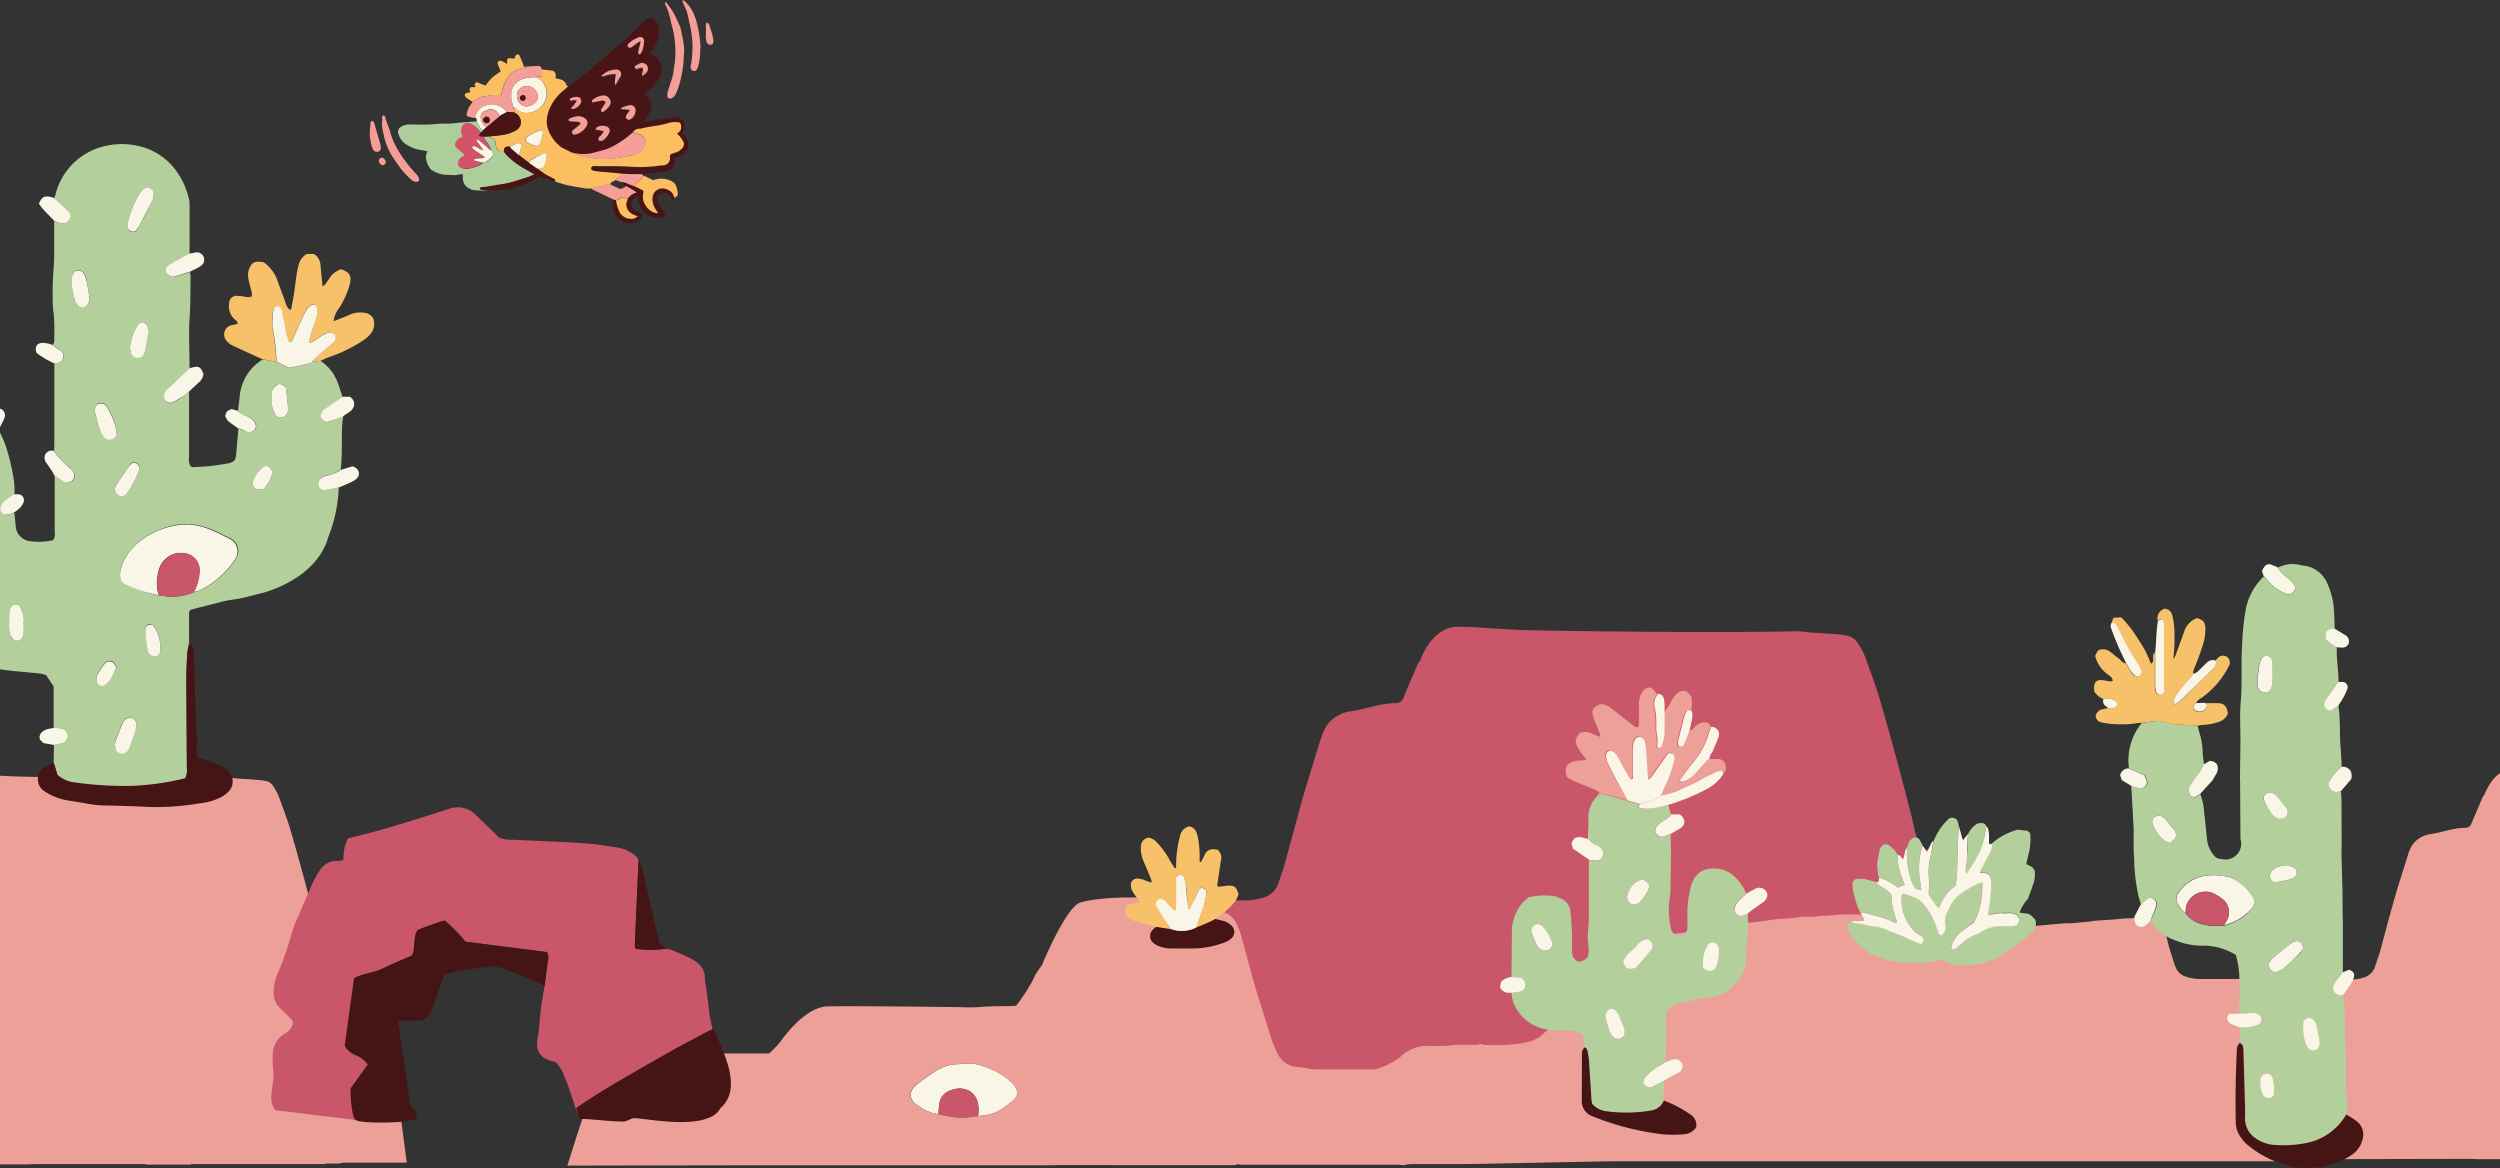
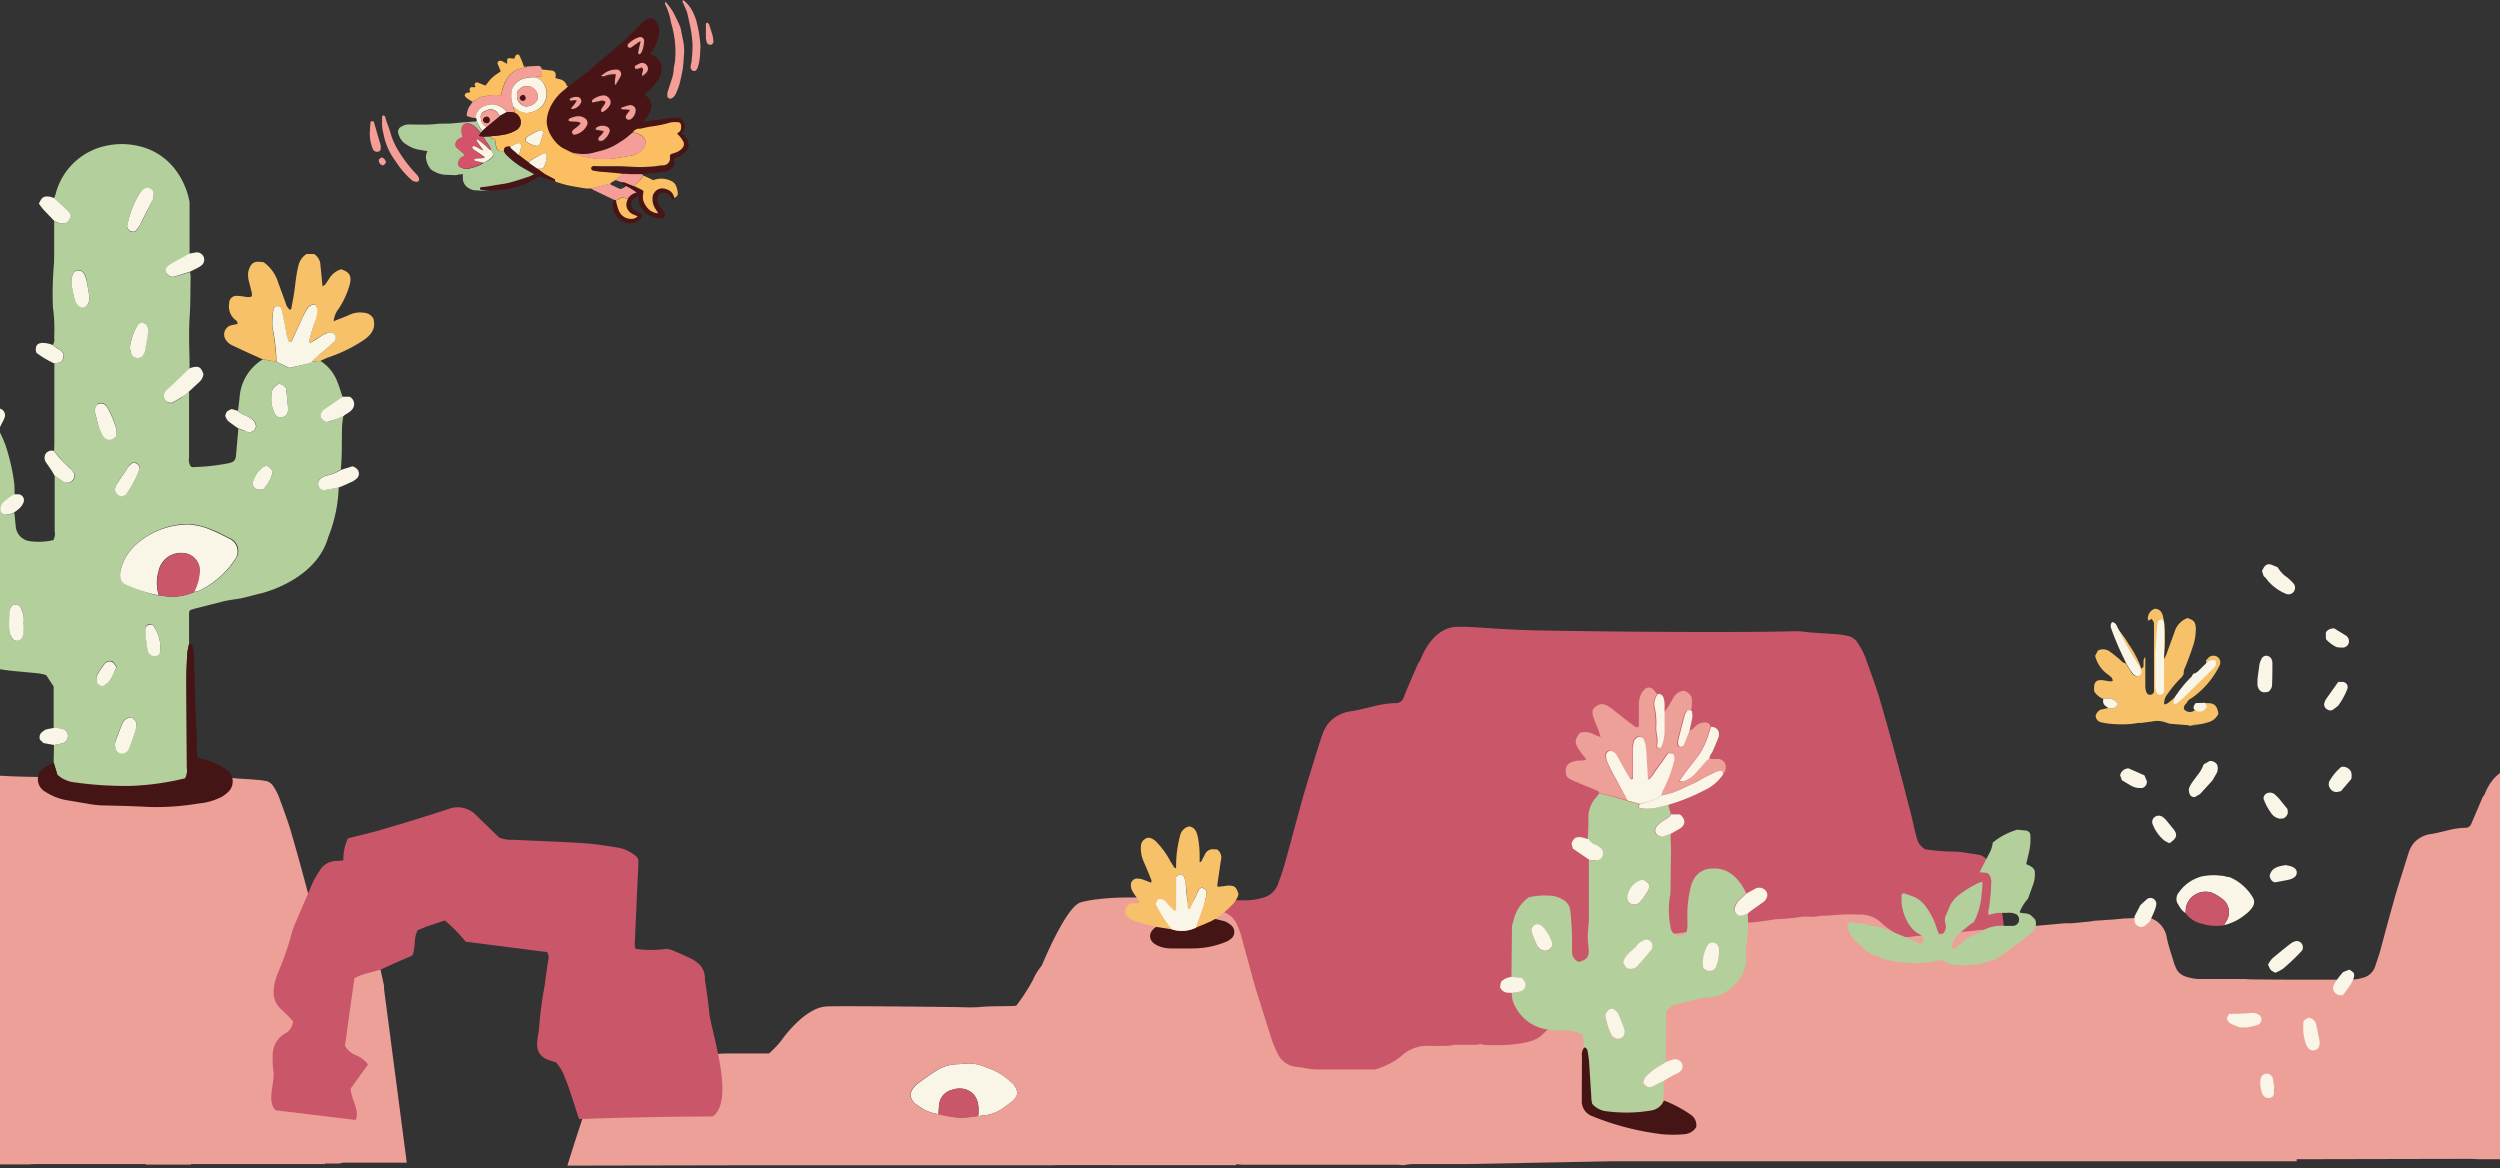
<svg xmlns="http://www.w3.org/2000/svg" viewBox="0 0 1440 673" fill="none">
  <rect x="0" y="0" width="1440" height="673" fill="#333333" stroke="none" />
  <path d="M1152.7 521.7v-2.6c-1.1-5-2.1-10.1-3.4-15.1a15.1 15.1 0 0 0-8.6-11.5c-2.6-.4-4.6-.8-6.6-1-3.2-.6-6.5-1-9.7-1a114 114 0 0 1-15.4-1.3 9.6 9.6 0 0 1-4.8-6.1l-1.2-4.3c-1-4.6-2-9.2-3.3-13.8a1875.5 1875.5 0 0 0-17.2-63.1c-2.2-7-4.6-13.7-7.1-20.5-1.3-4-3-7.7-5.4-11.1a9 9 0 0 0-4.8-3.8c-2.4-.6-4.9-1-7.4-1.2l-15-1c-.4 0-.8 0-1.3-.2-2-.1-4-.5-6.1-.5h-1.8c-30.3.8-101.3.4-148.5-.5-21-.4-38.5-2.4-43.5-2-16.6-1.6-23.4 19-23.4 19l-1.5 2.3c-2.8 6.5-5.7 13-8.3 19.6a4.6 4.6 0 0 1-4.7 3c-4.3.1-8.5.8-12.7 1.9-4.3 1-8.5 2.1-12.9 2.8-4.7.6-9 2.8-12.3 6.2-2 2.3-3.5 5.1-4.4 8-2 5.9-3.7 11.6-5.5 17.4-2 6.6-4.1 13.3-6 20l-10.1 37.1c-1 3.4-2.2 6.7-3.4 10.1a12.8 12.8 0 0 1-9.7 8.8c-3 .8-6.1 1.3-9.2 1.3h-34.2l-4.4.1c-2.4.2-4.7.7-7 .6-4.2.1-8.3.6-12.4 1.4a72 72 0 0 1-14.5 1.5v103.7c0 7.8 3 18.7 3 26.5 1.1 0 2.1.3 3.2.3h33.5l124 .1 4.3.2h73.8l4.8-.3h83.2v.4h33.6v-.3h100l.3-.5h10.3l3.1-.6h47.6l-17-130Z" fill="#CA5769" />
  <path d="M221.2 569.7v-2l-2.6-11.7a11.6 11.6 0 0 0-6.7-8.8c-2-.4-3.5-.7-5.1-.8-2.5-.5-5-.7-7.4-.8-4 0-8-.4-12-1a7.4 7.4 0 0 1-3.6-4.7l-.9-3.3-2.5-10.6a1457.4 1457.4 0 0 0-13.3-48.7 344 344 0 0 0-5.5-15.7c-1-3-2.3-6-4.1-8.6a7 7 0 0 0-3.7-3c-2-.4-3.8-.7-5.8-.8-3.8-.4-7.6-.5-11.5-.8l-1-.1-4.7-.5h-1.4c-23.4.6-78 .4-114.4-.4-16.2-.3-29.7-1.8-33.5-1.5-12.8-1.2-18 14.7-18 14.7-.5.6-.9 1.1-1.2 1.7-2.2 5-4.4 10-6.4 15a3.5 3.5 0 0 1-3.6 2.5c-3.3 0-6.6.5-9.8 1.4-3.3.7-6.6 1.7-10 2.2A16 16 0 0 0-77 488c-1.5 1.8-2.7 4-3.3 6.3l-4.3 13.3-4.6 15.4-7.8 28.6c-.7 2.6-1.7 5.2-2.6 7.8a9.9 9.9 0 0 1-7.4 6.8c-2.4.6-4.8 1-7.2 1h-29.7c-1.8.2-3.6.5-5.4.5-3.2.1-6.4.5-9.5 1-3.7.8-7.4 1.2-11.2 1.2v80c0 6 2.4 14.4 2.4 20.4l2.3.1h26l95.4.2 3.4.1h56.8l3.7-.2H84v.3H110v-.3h77l.3-.3h8l2.3-.5h36.7l-13.1-100.1Z" fill="#EDA098" />
  <path d="M586.1 629.8c-.6 2-1.8 3.8-3.6 5l-4.4 3.3a24 24 0 0 1-12.7 4.5l-2 .3c.4-2.6.4-5.2-.2-7.7a10.2 10.2 0 0 0-6.6-7.6c-2.7-.9-5.7-.8-8.3.2a9.5 9.5 0 0 0-7.3 8.4c-.3 1.9-.3 3.8-.5 5.7a12 12 0 0 0-1.3-.4c-3.9-.7-7.6-2.4-10.7-4.9a7.8 7.8 0 0 1-4.1-6.3c.7-2.6 2.3-4.8 4.5-6.3 3-2.3 6.2-4.6 9.5-6.7 3.6-2.5 7.9-4 12.3-4.3 2 0 4.1-.3 6.1-.4 3.3-.2 6.6.4 9.7 1.6 2.2.8 4.3 1.5 6.4 2.5 1.6.8 3.2 1.7 4.7 2.7 1.5 1 2.9 2.2 4.3 3.4a10.5 10.5 0 0 1 4.2 7Z" fill="#F9F5E7" />
  <path d="m563.4 643-3 .3-4.8.5-2.3.1a86 86 0 0 1-12.8-2c.2-1.9.2-3.8.5-5.7a9.5 9.5 0 0 1 7.2-8.4c2.7-1 5.6-1.1 8.3-.2a10.2 10.2 0 0 1 6.7 7.6c.5 2.5.6 5.1.2 7.7Z" fill="#CA5769" />
  <path d="m1689 566.7-.2-2c-.8-4-1.6-7.9-2.6-11.7a11.6 11.6 0 0 0-6.7-8.8l-5-.8c-2.5-.4-5-.7-7.5-.8-4 0-8-.3-11.9-1a7.5 7.5 0 0 1-3.7-4.7l-.9-3.3-2.5-10.6a1460.2 1460.2 0 0 0-13.3-48.6c-1.7-5.4-3.6-10.6-5.5-15.8-1-3-2.3-6-4.2-8.6a6.9 6.9 0 0 0-3.6-2.9 38 38 0 0 0-5.7-.9l-11.5-.8-1-.1-4.8-.5h-1.4c-32-2.6-91.1-6-147.9-1.9-12.7-1.1-18 14.8-18 14.8-.5.5-.8 1-1.2 1.7l-6.4 15a3.5 3.5 0 0 1-3.6 2.4c-3.3.1-6.5.6-9.7 1.4-3.4.8-6.6 1.7-10 2.2a16 16 0 0 0-9.5 4.8c-1.6 1.8-2.7 4-3.4 6.2l-4.2 13.4c-1.6 5-3.2 10.2-4.6 15.4-2.7 9.4-5.2 19-7.8 28.6l-2.6 7.8a9.9 9.9 0 0 1-7.5 6.7c-2.3.7-4.7 1-7.1 1h-26.3c-.8 0-18 0-31.2-.2l-3-.2h-26c-2.7 0-5.4-.5-8-1.4a9 9 0 0 1-5.4-4.4l-1.2-2.8c-1.4-5-3.3-10-4.3-15.1a14.3 14.3 0 0 0-6.2-9.8 13.4 13.4 0 0 0-9.5-2c-2.7.4-5.4.6-8.2.6l-3.4.3-3 .3-11.9.8-1.3.3-10.2 1c-2 .2-4 0-6.1.2L1176 533c-4.1.4-8.2.6-12.3.8h-1L1151 535l-12 .8-1.3.2-3.4.4-10.1.8-10.5 1.2c-3.5.4-6.8.5-10.2.8l-1.3.2c-1.7.2-3.4.4-5.1.4-.9 0-1.7-.1-2.4-.5-3.6-2-7-4.3-10.2-6.9a17.6 17.6 0 0 0-12-5.6c-4 0-8-.2-12 0-3.8.3-7.2.6-10.8.7a2 2 0 0 0-.7 0c-2.5.5-5 .7-7.5.5h-3.4a107.5 107.5 0 0 1-14.6 1.4c-5.2.7-10.5 1.7-15.8 2-2.4.1-4.8.5-7.2.8a441.5 441.5 0 0 0-19.9 3c-4 .6-8.5 1.7-12.8 2.2-6 .7-11.8 2-17.7 3.1a85 85 0 0 0-13.4 4.2c-2 .7-4 1.8-5.5 3.2-4.6 4-8.8 8.6-12.6 13.4-3.2 4.6-6.7 9-10.5 13-1.3 1.5-2.4 3.1-3.3 4.8a218.8 218.8 0 0 1-17.4 17.7c-7.8 6.8-33.2 5-33.2 5-1.2-1-2.4 0-3.6 0h-11c-1 0-2 0-3 .2-2 .4-4 .5-6.1.4-2.6 0-5.3.2-7.9 0a22 22 0 0 0-15.8 6.2 42 42 0 0 1-13.8 7.1c-1 .3-2 .4-3 .3h-31.2l-2.7-.1c-3-.4-5.8-1-8.8-1.3a13.4 13.4 0 0 1-11.5-8 68.2 68.2 0 0 1-3.5-8.4l-8.8-28-1.7-5.9-7.1-26a45.5 45.5 0 0 0-2.8-7c-1.7-2.9-4.3-5-7.5-6.1l-6-2.4-2.8-1.4c-38.1-7.2-64.8-4.1-73.2-1.6-8.5 2.5-22.3 36.3-22.3 36.3-2 2.5-3.8 5.2-5 8.1a106.8 106.8 0 0 1-9.7 15l-.9.2c-6.9.3-13.8 0-20.7.7-3.7.2-7.3.2-11 0 0 0-63.2-.8-76.4-.4-13.3.4-26.7 20.1-26.7 20.1-2 2.5-4.3 4.8-6.7 7h-24.5l-3.1.1-5.4.5h-7.5s-48.1-7.4-58.3 13.3c-4.6 9.3-17.4 50.7-17.4 50.7l100.9-.2h177.8l3.7-.1H712v-.5c1.4 0 2.7.3 4 .3h88.4c1.4 0 2.7.1 4 .3 2-.5 4.1-.7 6.1-.7h30.3l82.7-1.6h395.4v-1.2h5.3l95.6-.2 3.4.2h56.9l3.7-.2h64v.2h26v-.2h77l.2-.4h8a17 17 0 0 0 2.4-.5h36.6l-13-100ZM582.4 634.9l-4.4 3.2a24 24 0 0 1-12.7 4.5l-2 .3-3 .4-4.8.5-2.3.1a86 86 0 0 1-14-2.4c-4-.7-7.7-2.4-10.8-4.9a7.8 7.8 0 0 1-4.1-6.3c.6-2.6 2.2-4.8 4.4-6.3 3.1-2.3 6.2-4.6 9.5-6.7 3.7-2.5 8-4 12.4-4.3 2 0 4.1-.3 6.1-.4 3.3-.2 6.6.4 9.7 1.6 2.2.8 4.3 1.5 6.4 2.5 1.6.8 3.2 1.7 4.7 2.7 1.5 1 2.9 2.2 4.3 3.4a10.5 10.5 0 0 1 4.2 7c-.5 2-1.8 3.8-3.6 5Z" fill="#EDA098" />
  <path d="M158.7 639.5c-5.2-5.5-.4-15.2-1.2-22.3-.4-3.3-.6-6.6-.4-10a14.2 14.2 0 0 1 6.7-11.7 8.7 8.7 0 0 0 5-7.2l-2.4-2.7-4.9-4.7a12.5 12.5 0 0 1-3.9-9c0-4.1 1-8.2 2.7-12a172 172 0 0 0 7.8-22.6c.6-2 1.3-4 2.1-5.8l9.7-22.6a51 51 0 0 1 4-7 11.2 11.2 0 0 1 10-6c1.2 0 2.5-.2 3.9-.4a28 28 0 0 1 2.6-12.6c7-1.8 14.2-3.4 21.1-5.5 12.3-3.6 24.6-7.4 36.8-11.4a14.8 14.8 0 0 1 16.3 3.9l13 12.6a20 20 0 0 0 8 1.2c13.5.7 27.2 1.1 40.7 2 6.4.4 13 1.5 19.4 2.5a21 21 0 0 1 8.8 3.6c1.5 1 3.1 2 3.2 4.2 0 4.1-.3 8.2-.5 12.3l-1.6 35.7c0 .8.2 1.7.4 2.5 6 .9 12 .9 18 0l2.6.6c3.6 1.5 7.2 3 10.7 4.7 1.9.9 3.6 2 5.1 3.3a11.2 11.2 0 0 1 3.6 9c1.1 7.5 2 13.3 2.6 20 2.2 13.7 14.6 50.5 1.8 59-26.1 0-58.2.8-76.8 1.5-.8-2.1-3.4-10.4-4.1-12.5-1.3-3.7-2.4-7.5-4-11a25 25 0 0 0-5.3-9.2c-1.7-.6-3.6-1-5.3-1.8a8.7 8.7 0 0 1-5.5-8.4c0-1.5.1-3 .4-4.5.2-1.6.6-3.3.7-5 .6-8.1 1.7-16.3 3.2-24.4l1.9-13.8a7.2 7.2 0 0 0-.4-5.6l-47-6a85.7 85.7 0 0 0-12-12.2c-5.2 1.8-10.8 3.4-15.6 5.6-2.7 4.9-.9 10.4-3.2 14.6-5.6 2.5-11 4.7-16.2 7.2-5.2 2.5-11.7 2.8-17 5.8-2 13.2-3.7 26.2-5.5 39a13 13 0 0 0 6.5 5.5 17 17 0 0 1 6.8 5.2L202 627c0 5.7 5.6 13.1 2.8 18.1" fill="#CA5769" />
-   <path d="M384 546.4c-6 .8-12 .8-18 0l-.3-2.5 1.6-35.7c0-4 .4-8.2.5-12.3 1.3 1.6 2.1 3.5 2.3 5.5a7950.6 7950.6 0 0 0 9.8 41.9l4.1 3.1ZM411 592.4c4.7 12.2 17.5 33.9 4 45.9-7.5 13.7-43.5 5.6-49.7 5.8-2 0-4 1.9-6.3 1.9-8.8 0-16.9-1.5-25.6-1.5l-1.6-6.2c12-8.5 24.8-15.6 37.5-23.1l18-10.2c1.5-1 22-11.8 23.7-12.6ZM313.7 567.9l-14.4-6.3-7.2-3c-4-1.7-8.3-2.2-12.6-1.5-6.8.8-13.6 1.9-20.4 3.4l-3 .7c-.8 2.2-1.8 4.4-2.5 6.6-1.6 4.3-3 8.5-4.4 12.8a10.7 10.7 0 0 1-6.3 7.3h-13a6.3 6.3 0 0 0 0 4.2l6.3 43.8c0 1 4.8 5.1 3.8 8.1s-33 3.5-35.3 1c-2.2-2.5-2.8-12.4-2.8-18.1l9.9-13.8a17 17 0 0 0-6.8-5.2c-2.7-1-5-3-6.5-5.4l5.4-39.1c5.5-3 11.7-3.2 17-5.8 5.5-2.6 10.6-4.7 16.3-7.2 2.3-4.2.4-9.7 3.2-14.6 5-2.2 10.4-4 15.6-5.6 4.3 3.7 8.3 7.8 11.9 12.2l47 6a7.2 7.2 0 0 1 .4 5.6l-1.6 13.9Z" fill="#451515" />
  <g clip-path="url(#clip0_1488_51881)">
    <path d="m369.9 100.3 12.1-1.2c1.8-.1 3.5-.8 4.8-2a4.9 4.9 0 0 0 1.6-5v-.8l1.8-.7c2.3-.8 4.1-2.2 5.5-4.1a5.8 5.8 0 0 0 .2-6.1 9.2 9.2 0 0 0-3.3-3.7l.4-.5a5 5 0 0 0 1.4-4.7 4.9 4.9 0 0 0-3.3-3.5c-1-.3-1.8-.4-2.8-.3l-8.6 1.2-7.8 1a8 8 0 0 1-1 0l1.2-1.8c1.1-1.4 2-3 2.7-4.6a6.7 6.7 0 0 0-3.5-8.7l-.3-.2 2-1.8c2.2-1.8 4-3.8 5.6-6.1 1.4-2 2.2-4.2 2.5-6.6v-1.2a9.4 9.4 0 0 0-6.7-7.8l.8-1.2c1.9-2.4 3.2-5.3 4-8.2l.5-3.1c.2-2.5-.6-4.9-2.2-6.8-.4-.6-1-1-1.8-1.3-.7-.2-1.4-.1-2.1.2a9.7 9.7 0 0 0-3.9 2.5c-6 6.5-12.6 12.5-19.5 18.1l-9.4 8.1-3 2.5-4.8 3.6-6 4.4-1.7 1.6c-2.7 2.1-5 4.7-6.9 7.6a22.5 22.5 0 0 0-3.8 11.4c.3 3.4 1.5 6.7 3.6 9.4 1.4 2.2 3.2 4 5.4 5.4 1.5.9 3.1 1.6 4.6 2.3l1.5.6 1.5.2 3.7.5c2.6 0 5.2-.3 7.7-1 2-.6 4.2-1.1 6.2-1.8 3-1 5.8-2.4 8.3-4.1 1.9-1.1 3.6-2.4 5.2-3.9l2.2-1.7a4.5 4.5 0 0 1 3.8-2h.2c2.2-.4 4.4-1 6.6-1.3 3-.4 6-1 9-1.7a14.7 14.7 0 0 1 6.3-.6 2.1 2.1 0 0 1 1.3 1.2l.1.8c0 1.5 0 3-1.7 4-.2 0-.3.3-.6.6 1.4 1.2 2.5 2.5 3.5 4a3.3 3.3 0 0 1-.3 4.2c-1 1.1-2.2 2-3.5 2.5l-2.4.7c-1.3.5-1.4.8-1.3 2.2a4 4 0 0 1-2.1 4c-.5.3-1 .5-1.6.5-1.8 0-3.7.5-5.5.6-2.6.2-5.2.5-7.8.4-4.4 0-8.8-.3-13.1-.4h-10.1l-3.3-.2c-.5 0-1 0-1.3.3-.3.2-.6.6-.6 1 0 .8.6 1.4 1.7 1.6l5 .6 7.9.6c1.1 0 2.3.3 3.4.5l1.6-.2 3.3.2h6.6l.3-.2Zm-35.6-29.1c-.6-.6-1.4-.9-2.3-.9l-3.4-.2c-.6 0-1.1 0-1.4-1 .4-.3.7-.8 1.2-1l3.6-1a6.3 6.3 0 0 1 4.7 1.3 3.3 3.3 0 0 1 1.2 3.8 10 10 0 0 1-6.7 5.4 1.4 1.4 0 0 1-1.7-.6 1.4 1.4 0 0 1 .2-1.7l1.3-1.1c1.2-.9 2.4-1.9 3.3-3Zm6.8-12c-.4-.9-.2-1.3.3-1.6a12 12 0 0 1 5.6-2.3 4 4 0 0 1 4 1.8 3.4 3.4 0 0 1 0 4.1c-.8 1.2-1.9 2.3-3.1 3-.5.4-1 .8-1.6.4a1.8 1.8 0 0 1 .3-1.8l1.6-2.6.5-1.3a2.7 2.7 0 0 0-2.6-.7c-.7 0-1.3.4-2 .5l-2.9.5ZM369 24l-.9.5a120.4 120.4 0 0 0-4.7 3.3 1.5 1.5 0 0 1-1.5-.6 1.3 1.3 0 0 1 .2-1.7c1.8-1.7 4-3 6.2-3.8A2.2 2.2 0 0 1 371 23l.1 1.1c-.1 2-.5 4-1.2 5.8L369 31c-.3.5-.7.7-1.1.4a1.2 1.2 0 0 1-.4-1c0-.7.4-1.4.6-2l.9-4.2-.2-.2Zm-11.3 38.8 1.1-.8c1.3-.5 2.7-.8 4-1.1a3 3 0 0 1 2.6.6 2.9 2.9 0 0 1 1 2.4 6.4 6.4 0 0 1-3.1 5.2h-.3a1.7 1.7 0 0 1-1.8-.4 1.4 1.4 0 0 1-.4-1.8l1.1-1.7 1.2-1.7-2.6-.3c-.9 0-1.8.3-2.7-.5ZM343 75l.5-.9a6.3 6.3 0 0 1 6.3-.6A2.6 2.6 0 0 1 351 75a2.5 2.5 0 0 1-.2 2 9.8 9.8 0 0 1-2.6 3.6 2.8 2.8 0 0 1-3.3.8 1.8 1.8 0 0 1 .6-2.4c1-.8 1.9-1.9 2.4-3l-5-1Zm11.8-25.8h-.4c-.2-1.9 0-3.8.5-5.6-.2 0-.2-.2-.3-.2h-.6c-1.9 0-3.7.3-5.5 1-.6.2-1.4.2-2 0l1.9-1.5a11 11 0 0 1 6.7-2.2 2.7 2.7 0 0 1 2.3 1.2 2.6 2.6 0 0 1 .2 2.6c-.8 1.7-1.9 3.3-2.8 5v-.3Zm15-9.7-2.5.7c-.3.2-.6.2-.9 0-.3 0-.5-.3-.6-.5v-.8l.5-.5c.9-.4 1.6-1 2.4-1.3a3.4 3.4 0 0 1 3.6.8 3.2 3.2 0 0 1 .7 3.9c-.8 1.2-1.8 2-3.1 2.7v-1.1c0-.7.3-1.4.5-2a1.6 1.6 0 0 0-.7-1.9Zm-37.4 19c-1-.4-2-.4-3 0-.8.1-1 0-1.3-1a6.7 6.7 0 0 1 5-1.1 2.4 2.4 0 0 1 1.5 1.2 2.4 2.4 0 0 1 .2 1.8 6.4 6.4 0 0 1-3.7 3.2 2.3 2.3 0 0 1-2.2-.2c1.5-1.4 2.7-3 3.7-4.7" fill="#491415" />
    <path d="m328.4 87.4-4.6-2.3c-2.1-1.4-4-3.3-5.4-5.4-2-2.8-3.3-6-3.5-9.5l.1-1.9c.5-3.4 1.7-6.6 3.6-9.5 1.8-2.9 4.2-5.4 7-7.5l1.7-1.7c-.5 0-.9-.1-1-.7a4.9 4.9 0 0 0-3.7-3.2L320 45v-1a2.6 2.6 0 0 0-.4-2.4 2.7 2.7 0 0 0-2.1-1L312 40v4.2h-2.7l-1.4.3a8 8 0 0 1 6 5 10.3 10.3 0 0 1-2.8 12.6 12.1 12.1 0 0 1-9.3 2.8 8.2 8.2 0 0 1-3.1-1.3l-2.9-2.1c0 .5.3 1 .3 1.4l.3 2c1.2.5 2.3 1.4 2.9 2.7a5.3 5.3 0 0 1-1.4 7c-2.3 1.5-5 2.5-7.7 3s-5.5.6-8.3 1A3.7 3.7 0 0 0 285 80l.2.7c.2 1.2.3 2.5.6 3.7.5 1.8 1.2 2.8 3.5 2.7h1c0-2.1.9-2.7 3-2.6h.5l.8-.4 3.4-1.5a1.5 1.5 0 0 1 2 .5c.2.3.2.5.2.8-.1 1.8-.6 3.7-1.4 5.4l6 4.5a3 3 0 0 1 1.7-2c2-1.2 4.2-2.3 6.3-3.3 1.2-.6 2 0 2 1.3 0 2.1-.5 4.3-1.4 6.2a2 2 0 0 1-1 1 2 2 0 0 1-1.3.3h-1.4l4.2 3c1.5 1 3.1 1.7 4.8 2.6.6.3 1.2.6 1 1.4l.7.5c2.3.7 4.6 1.5 7 2 3.4.7 7 1.3 10.4 1.8h3l7.8-2 2.9-.7.5-.7 2.9-1.7.8-.8 2.3-1.6c.7-.6.3-.7.5-1l-3.4-.4-8-.7c-1.6 0-3.3-.4-4.9-.6-1-.1-1.8-.8-1.7-1.5 0-.4.3-.8.6-1 .4-.3.8-.4 1.3-.3l3.3.1h10c4.4 0 8.8.5 13.2.5 2.6 0 5.2-.2 7.8-.4 1.8-.2 3.7-.6 5.5-.6a4 4 0 0 0 3.7-4.6c0-1.3 0-1.7 1.3-2.1l2.4-.8a8.5 8.5 0 0 0 3.5-2.5 3.3 3.3 0 0 0 .3-4A16 16 0 0 0 390 77l.6-.6c1.7-.8 1.8-2.4 1.7-4a2 2 0 0 0-1.4-2h-.8c-1.9-.2-3.8 0-5.5.6-3 .8-6 1.4-9 1.8-2.3.3-4.4.8-6.6 1.3h-.5a4.5 4.5 0 0 0-3.9 2l2.6.8c1.5.4 2.8 1.3 3.7 2.5a3.7 3.7 0 0 1 .9 3.3c-.4 1.3-1 2.6-2 3.6a12 12 0 0 1-6.6 3.4c-2 .4-3.9.5-5.7 1a52.7 52.7 0 0 1-19.5-.2c-2.5-.5-5-1.3-7.5-2.1-.3 0-.4-.4-.6-.5a1.4 1.4 0 0 1-1.6-.6h.2Zm-17.2-12.5a1.5 1.5 0 0 1 1.1.5 1.5 1.5 0 0 1 .4 1.1l-.2 1.4-1.5 5c-.2.4-.4.7-.8 1-.4.1-.8.2-1.2.1-2-.3-3.9-1-5.6-2.1-1.2-.7-1.2-1.8-.2-2.7l.5-.4c2.1-1.5 4.5-2.8 7-3.7l.5-.2Z" fill="#FBBF61" />
    <path d="M290.2 87h-1c-2.3.3-3.1-.8-3.5-2.6-.3-1.2-.4-2.5-.6-3.7l-.2-.6a3.7 3.7 0 0 1-3.1-1.6l-3.4.2 2 3.3c1.2 1.4 2 2.9 2.6 4.5l.5.9a2.7 2.7 0 0 1 0 3.3c-1.4 1.3-3 2.4-5 3l-.7.7a26 26 0 0 1-6.7 2.5c-1.7.6-3.6.5-5.2-.2-.6-.2-1.1-.6-1.5-1-.3-.6-.4-1.2-.3-1.8a4.5 4.5 0 0 1 1.7-3c.7-.6 1.7-1 2.1-1.7l-4.6-4a2.4 2.4 0 0 1-.6-2.8 4.2 4.2 0 0 1 2.8-2.9l1.3-.4c-.8-1.7-1-3.7-.6-5.5.2-.9.7-1.6 1.4-2 .8-.5 1.7-.7 2.5-.6 2.2.7 4 2 5.4 3.8l1.6 1.8 1-1.1-1.6-1.8-1.8-3.8-9.2.7c-3 .3-5.5.6-8.2.6-2.3 0-4.5 0-6.8.3-5 .5-10.1.2-15.2.2-1.5 0-3 .5-4.4 1.4-.6.3-1.2 1-1.4 1.7-.3.7-.3 1.5 0 2.2.5 2 1.6 3.8 3.1 5.2 2.4 1.8 5 3.2 8 3.9l5.7 1-.4.7a6.3 6.3 0 0 0-.4 4c.3 1.8 1 3.5 2.1 5 .5.8 1.2 1.3 2 1.7 2.4 1.4 5 2.2 7.7 2.2l4.7.2c.8 0 1.6-.2 2.3-.4l2.3-.2v2.3a6.5 6.5 0 0 0 3.8 6c1 .6 2 .9 3.1 1l7 .4h.7l-1.6-.2-2.3-.4c-.5 0-.8-.2-.7-1 .3-.1.6-.3 1-.3 2.3-.2 4.7-.5 7-1 3.1-.5 6-.8 9-1.6 3.8-1 7.6-2.3 11.3-3.5l3.2-1.4-5.3-3c-4.1-2.2-7.8-5-11-8.2-.6-.6-1-1.3-1.4-2" fill="#ADCE9A" />
    <path d="M296.2 64.9c0-.7 0-1.4-.2-2-.3-.7-.2-1-.3-1.4 0-.5-.4-1.3-.6-2a17.4 17.4 0 0 1-.4-7.3 10.2 10.2 0 0 1 9-7.4c1.3-.2 2.7-.2 4.1-.3.5 0 1-.2 1.4-.3h3V40c-.8-1.9-1-2.1-3.2-2l-5.3.3c-.2.2-.5.6-.7.6-1.5 0-2.9.3-4.2 1-2.9.9-5.3 2.9-6.7 5.5-1.7 3-2.9 6.2-3.4 9.5h-.8a18 18 0 0 0-2.9-.3l-5.8.8a10 10 0 0 0-4.6 1.7l-2.2 1.4-2 2.8c-1 1.6-1.5 3.5-1.6 5.4 1.7.8 3.4 1.2 5.3 1.3v-1a7.8 7.8 0 0 1 5.5-6.1c1.5-.6 3.1-.9 4.8-.8 3 .4 5.9 2 7.7 4.5 1.4-.2 2.9-.1 4.2.3" fill="#F49E97" />
    <path d="m272.2 58.5 2.3-1.3a10 10 0 0 1 4.5-1.8l5.9-.7c1 0 1.9.1 2.8.3h.9c.5-3.4 1.6-6.6 3.4-9.6 1.4-2.6 3.8-4.6 6.7-5.5 1.3-.6 2.7-1 4.2-1 .2 0 .4-.3.6-.5h-1.7l-1-2.8a53.8 53.8 0 0 0-1.8-4c-.2-.2-.5-.2-.8-.2a1.5 1.5 0 0 0-1.4 1l-.5 1.3h-1l-2-.2c-.6 0-1.2.4-1.2 1.3v2l-2.5-1.4-1-.4c-.5 0-1 0-1.5.3a1.4 1.4 0 0 0-.3 1.8l1.6 4-2.3 1.6a20 20 0 0 0-5.5 5.4l-1 1.2-4-1.6c-1.3-.5-1.5-.4-2.3 1l.6 1.3a1.7 1.7 0 0 1-1.4.2c-1.5-.3-2.4.7-1.8 2.3l.2.5a6 6 0 0 1-1.4.4c-1.1 0-1.6.6-1.9 1.6 1 1.9 3.1 2.4 4.6 3.8" fill="#FBBF61" />
    <path d="M353.5 115.1a10.2 10.2 0 0 0 4 11.7c1.1.9 2.5 1.5 4 1.8a8.9 8.9 0 0 0 7.6-2.7c.4-.5.7-1 .7-1.7 0-.6-.1-1-.8-1.3-1.3-.6-2.5-1.3-3.6-2a4 4 0 0 1-1.8-3.3 3.9 3.9 0 0 1 1.8-3.3c.7-.6 1.5-1 2.3-1.4v.8c0 2.8 1 5.6 3 7.8 1.9 2.1 4.5 3.6 7.3 4 1.2.2 2.3.2 3.5 0a2 2 0 0 0 1.5-1.1 2 2 0 0 0-.2-1.9l-.7-1c-.9-1.1-1.8-2.3-2.6-3.6-.7-1.4-1-3-.6-4.4.1-.8.5-1.4 1.1-1.9a3 3 0 0 1 2.2-.5 5.3 5.3 0 0 1 4.9 3.3c0 .2.2.4.3.5l.5.2.6-1.2c-.2-1.4-1-2.8-2.2-3.7a9.8 9.8 0 0 0-5-1.7 5.8 5.8 0 0 0-5 4.2c-.6 2.7 0 5.4 1.4 7.6l1.6 2.6h-.7a9 9 0 0 1-6.5-4.6 8.3 8.3 0 0 1-1.3-7.2v-.9c0-.3-.3-.5-.5-.7a10 10 0 0 0-1.7-.8l-3.2-1.5-3.6-1.5c-1.1-.6-2.4-1-3.7-1a1 1 0 0 0 .5 1.3l2 1.2c2.1 1 4.2 2.3 6.1 3.7-2.1.5-4 1.9-5.1 3.7l-.7 2.2c-.3 1.1-.1 2.3.4 3.4.7 1.6 2 2.8 3.6 3.5l2.4.9a5.3 5.3 0 0 1-4.5 1.5 7.5 7.5 0 0 1-6-4c-1-2.1-1.6-4.3-2-6.6l-1.3-.4Z" fill="#491415" />
    <path d="M383.4 1a1.6 1.6 0 0 0 0 2c1.5 3.1 2.5 6.5 3.1 10a57.2 57.2 0 0 1 2.4 21c0 1.7-.6 3.6-.8 5.4-.1 2-.4 3.8-1 5.7l-2.2 6.8c-.4 1-.6 2.1-.5 3.2a1.6 1.6 0 0 0 .8 1.5 1.7 1.7 0 0 0 1.7 0c1-.5 1.7-1.3 2.2-2.2a40 40 0 0 0 2.2-5.7c.7-2.6 1.3-5.4 1.8-8.1.4-2 .5-4 .7-6.1 0-1.6.2-3 .3-4.7 0-2.7-.3-5.3-.9-7.8l-1-5c-.2-1-.5-1.8-.9-2.7-1.2-2.6-2.4-5.2-3.8-7.7-1-1.7-2.4-3.4-3.6-5l-.7-.6" fill="#F49E97" />
    <path d="M290.2 87c.4.8.9 1.4 1.4 2 3.2 3.3 7 6 11 8.2 1.7 1 3.3 2 5.3 3-1 .6-2 1-3.1 1.5-3.8 1.2-7.5 2.5-11.3 3.5-3.2.8-6 1-9 1.6-2.4.4-4.7.8-7 1a4 4 0 0 0-1 .3c0 .7.2 1 .7 1l2.2.3 1.6.2c4 .2 8.2-.1 12.2-.8a59 59 0 0 0 6.8-1.9c3.5-1.2 7-2.9 10-5l.4-.3 8.3 2.6h.9c.3-.8-.3-1.1-1-1.4l-4.7-2.5c-1.7-1-2.8-2-4.2-3l-.4-.3-4.6-3.2-6-4.6c-1.5-1.2-3-2.5-4.3-3.8l-.7-1h-.5c-2-.1-2.8.5-3 2.6" fill="#491415" />
    <path d="m365.3 107.2 3 1.4 1.8 1c.2 0 .4.3.5.6v.9a8.3 8.3 0 0 0 1.3 7.2 8.9 8.9 0 0 0 6.5 4.5h.7l-1.6-2.5c-1.5-2.3-2-5-1.5-7.6.3-1 1-2.1 1.9-2.9.9-.7 2-1.2 3.2-1.3 1.8 0 3.5.6 5 1.6 1.2 1 2 2.3 2.2 3.8.7-.1 1.2-.5 1.6-1 .4-.4.6-1 .5-1.6-.1-1.4-.4-2.7-.9-4a5.1 5.1 0 0 0-2.6-2.9 12.6 12.6 0 0 0-10.6-.6l-4.4-2.1-1.3-.5-.6 1-2.5 2.7-2.3 2.3" fill="#FBBF61" />
    <path d="M220 70.4c0 2.2.3 4.5.9 6.7a37.4 37.4 0 0 0 6.4 15l3 4.3c2 2.6 4.2 5 6.6 7.1a4 4 0 0 0 3.1 1.2c1 0 1.5-.6 1.4-1.6-.2-.9-.6-1.7-1.2-2.4-4.2-4.3-7.8-9-10.8-14a40 40 0 0 1-4.5-10.2c-.8-3-2.3-6-3-9.1 0 0-.4-1-1.1-.9-.7.2-.7.6-.7 1v2.9ZM393.4 0a1.8 1.8 0 0 0 .2 2l2 4.6c.6 2.1 1 4.3 1.5 6.5a70.5 70.5 0 0 1 1.8 12.4c0 2.7-.1 5.4-.4 8.1 0 1.5-.4 3-.7 4.4v.8c0 .5.2 1 .5 1.3.2.3.6.6 1 .7a1.6 1.6 0 0 0 1.9-.6c.4-.5.6-1 .8-1.6.9-3 1.3-6 1.3-9.2l.2-2.5a73.5 73.5 0 0 0-2.7-15.9l-1.3-3.2c-1.1-2.6-2.8-5-4.9-6.9l-1-.8M361.5 114.6c1.2-1.9 3-3.2 5.2-3.7-2-1.5-4-2.7-6.3-3.8l-.3.6-1.8.9a1.8 1.8 0 0 1-1.7 0l-4.7-2.2-.7-.6-2.8.7-7.7 2c.3.4.7.7 1.1.9l11.7 5.6 1.2.3c.4 0 .8-.2 1.2-.4l2.4-1.4 3.1 1" fill="#F49E97" />
    <path d="M292 64.6c-1.8-2.5-4.6-4-7.7-4.5-1.6-.1-3.3.2-4.8.8A8 8 0 0 0 274 67v1c.7.4.6 1.1.6 1.8l1.9 3.7 1.4 1.8 2.5-2.2a5.9 5.9 0 0 1-3.4-5c-.2-.9-.1-1.8.3-2.5.5-.8 1.2-1.4 2-1.6l.5-.2a5.2 5.2 0 0 1 7.8 3l4.5-2.4" fill="#FAF5E5" />
    <path d="M213 75.8c-.1 3.3.4 6.5 1.6 9.6.1.6.5 1.1 1 1.5.5.4 1.1.6 1.8.5a1.8 1.8 0 0 0 1.7-1l.2-.6v-2l-2-6.8-1.5-5.3-.3-1a1 1 0 0 0-.4-.7 1 1 0 0 0-.7-.2 1 1 0 0 0-.7.2.9.9 0 0 0-.3.7l-.3 3.5v1.6M365.3 107.2l2.2-2.3 2.5-2.8c.3-.3.4-.6.6-1l-.9-.8h-6.6l-3.3-.2c-.6 0-1.1 0-1.6.2-.2.3-.3.7-.6 1l-2.3 1.5-.8.9 1.8.6 1.6.6c1.3 0 2.6.3 3.7 1l3.7 1.4M406.6 17v4.8c0 .7.2 1.5.4 2.3a2.2 2.2 0 0 0 2 1.7 1.8 1.8 0 0 0 1.3-.4 1.8 1.8 0 0 0 .6-1.3c0-1.4-.2-2.8-.6-4.2l-1.8-5.7-.5-.7c-.2-.3-.6-.5-.8-.4a1.1 1.1 0 0 0-.6.7v3M222.3 93.5a3.4 3.4 0 0 0-2.3-2.8c-1.3.5-1.8 1-1.8 1.7a3 3 0 0 0 2 2.8c.9 0 1.4-.3 2.1-1.7ZM330 88c.1 0 .3.4.6.5a49 49 0 0 0 27 2.2c1.8-.4 3.7-.5 5.6-1a12 12 0 0 0 6.7-3.3c.9-1 1.6-2.3 2-3.6a3.7 3.7 0 0 0-1-3.3 7.2 7.2 0 0 0-3.7-2.5c-.8-.3-1.7-.5-2.5-.9l-2.2 1.8a30.2 30.2 0 0 1-5.2 3.8A35 35 0 0 1 349 86a89 89 0 0 1-6.2 1.7c-2.5.8-5 1.1-7.7 1-1.2 0-2.5-.3-3.7-.4l-1.5-.2ZM334.5 71a14 14 0 0 1-3.3 3l-1.2 1a1.5 1.5 0 0 0-.3 1.8c.1.3.4.6.7.7h1a10.2 10.2 0 0 0 6.8-5.5 3.2 3.2 0 0 0-1.2-3.8 6.3 6.3 0 0 0-4.7-1.2c-1.3.2-2.5.5-3.6 1-.5.1-1 .7-1.3 1 .3.9.9.8 1.4.9l3.5.2c.8 0 1.6.3 2.2.9M341.3 59l2.9-.6c.6 0 1.3-.3 2-.4a2.7 2.7 0 0 1 2.6.7 9 9 0 0 1-.5 1.3l-1.7 2.5a1.8 1.8 0 0 0-.2 1.8c.6.5 1.1 0 1.6-.3 1.2-.8 2.3-1.8 3-3a3.4 3.4 0 0 0 0-4.2 4 4 0 0 0-4-1.8c-2 .3-4 1.1-5.5 2.4-.5.3-.7.7-.3 1.5M369 23.9l-1 4.2c0 .6-.3 1.3-.4 2a1.3 1.3 0 0 0 .3 1c.4.3.9 0 1.2-.4l.7-1.2c.7-1.9 1.1-3.8 1.2-5.8a2.1 2.1 0 0 0-.8-1.9 2.2 2.2 0 0 0-2-.4c-2.4.8-4.5 2.1-6.2 3.8-.3.2-.5.5-.5.8 0 .4 0 .7.2 1a1.4 1.4 0 0 0 1 .5 1.5 1.5 0 0 0 1-.3l4.2-3 1-.5M357.6 62.5c1 .7 1.8.4 2.6.5l2.7.3-1.2 1.7c-.4.5-.8 1-1.1 1.7a1.5 1.5 0 0 0 .4 1.8 1.6 1.6 0 0 0 1.8.3h.3a6.6 6.6 0 0 0 3-5.1 2.8 2.8 0 0 0-1-2.4 3 3 0 0 0-2.5-.7c-1.4.3-2.7.7-4 1.2-.4 0-.6.4-1.1.7M343 74.6l4.8.9a8.3 8.3 0 0 1-2.3 3 1.9 1.9 0 0 0-.6 2.4 2.8 2.8 0 0 0 3.3-.8 9.4 9.4 0 0 0 3-4.5 2.5 2.5 0 0 0-1.5-2.6 6.3 6.3 0 0 0-6.2.5l-.5 1M354.6 48.8l2.9-5a2.6 2.6 0 0 0-1.2-3.5c-.4-.2-.9-.3-1.4-.2a11 11 0 0 0-6.7 2.1l-2 1.5a3 3 0 0 0 2.2 0c1.7-.7 3.5-1 5.4-1h.6l.4.2c-.5 1.9-.7 3.8-.6 5.7l.4.2ZM369.6 38.8a1.6 1.6 0 0 1 .7 1.9l-.5 2v1a7.4 7.4 0 0 0 3-2.6 3.2 3.2 0 0 0-.6-3.9 3.3 3.3 0 0 0-3.6-.7l-2.4 1.2a1 1 0 0 0-.5.6 1 1 0 0 0 0 .7c0 .3.3.5.6.6h.9l2.4-.8M332.4 57.7c-1 1.7-2.1 3.3-3.6 4.7a2.3 2.3 0 0 0 2.2.1 6.5 6.5 0 0 0 3.7-3.6 2.4 2.4 0 0 0-1.6-3 6.8 6.8 0 0 0-5 1.1c.2.8.5 1 1.2.9 1-.3 2-.3 3 0M328.4 87.4a1.4 1.4 0 0 0 1.5.6l-1.5-.6Z" fill="#F49E97" />
    <path d="M307.8 44.5a27 27 0 0 0-4.2.4 10.4 10.4 0 0 0-9 7.4v.8c-.3 2.2-.1 4.3.5 6.4l.6 2 2.9 2.1a8.2 8.2 0 0 0 6.4 1.3c2.2-.4 4.3-1.3 6-2.8a10.4 10.4 0 0 0 2.8-12.6 7.7 7.7 0 0 0-6-5Zm-10 10.4c-.5-3 2.9-5.4 5.7-5.3a6.3 6.3 0 0 1 4.5 1.9 6.1 6.1 0 0 1 1.8 4.5c0 2.6-3.4 5.4-7.1 5.3A6.2 6.2 0 0 1 299 59a6 6 0 0 1-1.2-4" fill="#FAF5E5" />
    <path d="m292 64.6-4.4 2.5-7.3 6-2.4 2.3-1 1-1 1.8a3.1 3.1 0 0 0 2.5.6l3.4-.2c2.8-.3 5.6-.5 8.3-1 2.7-.5 5.3-1.4 7.7-2.9a5.4 5.4 0 0 0 1.4-7.1 5.7 5.7 0 0 0-3-2.7c-1.3-.4-2.7-.5-4.1-.3" fill="#491415" />
    <path d="m311.4 75-.6.1c-2.5 1-4.8 2.2-7 3.7l-.4.4c-1 1-1 2 .2 2.7A15 15 0 0 0 309 84c.4.1.9 0 1.2-.2.4-.2.7-.5.8-1 .6-1.5 1-3.2 1.5-4.9l.3-1.4a1.5 1.5 0 0 0-1-1.5h-.5ZM304.7 93.8l4.6 3.2.4.2h1.4a2 2 0 0 0 2.3-1.3c1-1.9 1.4-4 1.5-6.2 0-1.2-1-1.8-2-1.3a104.4 104.4 0 0 0-7.5 4.2 3 3 0 0 0-.6 1.2M293.8 84.5l.6 1 4.4 3.8c.8-1.8 1.3-3.6 1.4-5.5a1.5 1.5 0 0 0-.7-1.2 1.5 1.5 0 0 0-1.5 0c-1.2.4-2.3 1-3.4 1.5l-.8.4Z" fill="#FAF5E5" />
    <path d="M278.3 78.7c-1.5 0-1.5 0-2.5-.5l1-1.7-1.6-1.8a10.5 10.5 0 0 0-5.4-3.8c-.8-.1-1.7 0-2.5.5-.7.5-1.2 1.2-1.4 2-.4 1.9-.2 3.8.6 5.5l-1.3.5a4.4 4.4 0 0 0-2.8 2.8 2.4 2.4 0 0 0 .7 2.9l4.6 4c-.5.7-1.4 1-2.2 1.6a4.5 4.5 0 0 0-1.7 3c-.1.7 0 1.3.3 1.8.4.5.9.9 1.5 1 1.6.8 3.5.8 5.2.3a26 26 0 0 0 6.7-2.6l.8-.6-4.2-1c-.5 0-1-.1-1.3-.6l.8-.5 3.1-.3c1 0 1.8-.2 2.6-.6l-1.8-1.2-4.6-3.1-.8-1c-.4-.6 0-1.2.8-1.1l1 .3 3 1.7c.5.3.9.5 1.3.2l-3.4-4.8c-.2-.4-.7-.9 0-1.4l.6.3c2.1 1.6 4.1 3.4 6 5.3.3.4.8.9 1.5.7a17 17 0 0 0-2.6-4.4l-2-3.4" fill="#D4536A" />
    <path d="M283 86.5c-.7 0-1.1-.3-1.5-.7a50.4 50.4 0 0 0-6.6-5.6c-.7.5-.3 1 0 1.4l3.4 4.8c-.4.3-.8 0-1.2-.2l-3.1-1.7-1-.3a.8.8 0 0 0-.8.2.7.7 0 0 0 0 1l.9.9 4.5 3 1.8 1.3c-.8.4-1.7.6-2.5.6-1.1 0-2.2.2-3.2.3l-.8.5a1.6 1.6 0 0 0 1.3.7l4.2 1c1.9-.7 3.5-1.8 5-3.2a2.7 2.7 0 0 0 0-3.3c-.3-.2-.4-.5-.5-.8" fill="#FAF5E5" />
    <path d="m361.5 114.6-3.1-1-2.4 1.4-1.2.4c.4 2.3 1 4.5 2 6.6a7.3 7.3 0 0 0 6 4 5.2 5.2 0 0 0 4.5-1.4l-2.4-1c-1.6-.6-2.9-1.9-3.6-3.4-.5-1-.7-2.3-.4-3.5l.7-2.1M309.6 97.2l-.4-.2.4.2Z" fill="#FBBF61" />
    <path d="m280.3 73.1 7.3-6a5 5 0 0 0-3.2-3.6 5.3 5.3 0 0 0-4.7.5l-.4.2c-.8.2-1.6.8-2 1.5-.5.8-.6 1.7-.3 2.6a5.8 5.8 0 0 0 3.3 5V73Zm1.8-4c0 .5-.2 1-.5 1.4-.3.3-.8.5-1.3.5s-1-.3-1.4-.6c-.4-.4-.6-1-.7-1.4.1-.5.4-.9.8-1.2.3-.3.8-.5 1.2-.6.5 0 1 .3 1.4.6.3.4.5.9.5 1.4ZM297.8 55a6 6 0 0 0 1.3 4c.9 1.1 2.2 2 3.6 2.3 3.7.1 7.2-2.7 7.1-5.3a6 6 0 0 0-3.8-6c-.7-.2-1.6-.4-2.4-.4-3 0-6.2 2.3-5.8 5.4Zm3.4 3c-.4 0-.9-.1-1.2-.5-.3-.3-.5-.7-.6-1.1a2.2 2.2 0 0 1 1.9-1.6c.8 0 1.4.7 1.4 1.7a1.4 1.4 0 0 1-.9 1.4l-.6.1Z" fill="#F49E97" />
    <path d="M282 69c0-.4-.1-.9-.4-1.2a2 2 0 0 0-1.4-.6 2.4 2.4 0 0 0-2 1.7c0 .5.3 1 .7 1.4.4.4.9.6 1.4.6.5 0 1-.2 1.3-.5.3-.4.5-.8.5-1.3ZM301.2 58a1.4 1.4 0 0 0 1-.5 1.4 1.4 0 0 0 .5-1c0-1-.7-1.8-1.5-1.8a2.3 2.3 0 0 0-1.8 1.6c0 .4.2.9.6 1.2.3.3.7.5 1.2.5Z" fill="#491415" />
  </g>
  <path d="M190.2 242.6c-2.8 1-3.4.6-5.5-2.4a5.5 5.5 0 0 1 2.7-4.8l6.7-4.7 3.2-2.2c-1-2.7-1.7-5.5-2.8-8.1a24.7 24.7 0 0 0-9.9-12.5l-5 .3-1 1-12.2 2.8-7-3.6-8-1.4a27.7 27.7 0 0 0-13.4 22l-.9 7.6c1.3 1.4 3 2.4 4.9 3 2.6 1.2 5.2 2.6 5.6 5.9a3.6 3.6 0 0 1-2 3 4.2 4.2 0 0 1-3.8 0l-4.5-1.6-1.3 14.9c-.3 3.3-1 4.2-4.2 5-3.5.7-7 1.2-10.5 1.6-3.4.4-6.8.5-10.1.7a4 4 0 0 1-1.3-.4 7 7 0 0 1-1-5.2v-37.8l-5.4 4-4.8 2.6c-2.2-.4-3.7-1.2-4.1-3.2a4.9 4.9 0 0 1 1.7-4.7l4.6-4.2 8.3-8c0-9.6-.6-19.3 0-29 .6-8 .4-16 .6-24.1l-.3-2.4-9.6 2.9-1.5-.3c-3.7-2-4-4.5-.6-6.7 2.7-1.8 5.6-3.2 8.4-4.7l3-1.5v-30c-1.3-7-4.2-13.6-8.6-19.2a36.4 36.4 0 0 0-20.4-13A42.2 42.2 0 0 0 61 84a38 38 0 0 0-28.9 27.5c-.2 1-.6 1.8-1 2.7l6.8 6.1a7 7 0 0 1 2.7 3.7c-1.2 4.3-2.8 5.4-6.7 4.4-1-.2-1.8-.7-2.7-1v19.8l-.1 4.4c-.7 8.5-1 17-.6 25.6.8 5.7 1 11.6.7 17.4.3 1.4 0 2.9-.8 4.1l3.1 2.3a6.2 6.2 0 0 1 3.4 3.3c-.8 4.3-1 4.4-5.6 5v44.2c0 2.1 0 4.2-.2 6.3l4.7 5.5c1.6 1.8 2.8 2.7 4.2 4l2.3 2.5a3.7 3.7 0 0 1 0 4.5 4.1 4.1 0 0 1-4.8 1.5l-2-1.1-4-2.9v32.3c.4 1.7 0 3.5-.8 5a37 37 0 0 1-14.3.5 9.4 9.4 0 0 1-7.3-8l-.8-8.2a30 30 0 0 1-3.7 1 3.2 3.2 0 0 1-3.8-4c.3-1.3 1-2.4 1.8-3.3 1.9-1.5 3.8-3 5.8-4.3 0-2.4 0-4.9-.3-7.3-1-7-2.6-14-4.8-20.7-1.1-3-2.4-6-3.9-8.8l-2.5 3.3a5 5 0 0 1-3.7 2.2c-.5 0-1-.1-1.3-.3-2.8-1.5-3.4-3-2.4-5.9 1-2.8 2.2-4.6 3.3-7-.6-.1-1.2-.3-1.7-.6a27.4 27.4 0 0 0-15.8-3.4 24.3 24.3 0 0 0-17.7 8.6c-3.4 4-5.7 9-6.7 14.3-.9 3.7-1.4 7.6-2 11.4l6.2 6.5a14 14 0 0 1 3.8 6.5 4 4 0 0 1-3.9 3.9c-1.4-.2-2.7-1-3.6-2.2-1-1.2-2.2-2.3-3.4-3.3 0 2.2-.2 4.5-.1 6.7 0 2.2.6 5.1.7 7.7 0 5.8.3 11.6 1 17.3 1 5.4 1.3 10.9 2.5 16.3 1.7 8.1 4 16.2 6 24.3a69 69 0 0 0 8.1 16.4c1.9 3.5 4.9 6.2 8.5 7.7l3.4 1.6c1.3-2.7 3.3-3.9 6-2.6a5.4 5.4 0 0 1 1.9 5.3l2.4.3c7.4 2 15 3.2 22.7 3.8l10.5 1c1.7.2 3.4.5 5 1.1l4.3 6.5v23.9c1.4 0 2.8.2 4.2.4a4.2 4.2 0 0 1 4 3.7 4.3 4.3 0 0 1-2.8 4.6c-1.7.5-3.4.8-5.2 1.1l-.2 10.1 2.2 7.2c3 2.5 6.5 4 10.4 4.4 10.4 1.4 20.9 2 31.4 1.9a158 158 0 0 0 31.8-4.4c1-1.8 1.3-3.9 1-5.9l-.3-50.8c0-5.2.2-10.4.5-15.5.2-1.8.6-3.5 1-5.3V353c.1-.6.3-1.1.6-1.6l2.6-.8 17.3-4.4c3.2-.7 6.4-1 9.5-1.6 3.8-.8 7.5-1.9 11.3-2.8 0 0 31.8-7.2 38.9-32.5a84 84 0 0 0 6-28.6l-8.8 1.7a4 4 0 0 1-2.7-5.6 8 8 0 0 1 4.8-3c2.9-.6 5.5-1.7 7.9-3.4.8-7.8.5-15.7.7-23.5 0-2.4.4-4.8.7-7.2l-7.5 3Zm-201.5 100a5.9 5.9 0 0 1-5.5-1c-1-.7-2-1.6-2.9-2.5-2.6-2.8-5.3-5.6-7.8-8.5a10 10 0 0 1-1.2-2.2 3.7 3.7 0 0 1 2-3.3 5.3 5.3 0 0 1 4.7 0c1.5.7 2.8 1.6 4 2.6l7.6 6.7c1.2 1.1 1.2 1.1 2.4 4.1a4.9 4.9 0 0 1-3.3 4Zm25 21.1-.7 2.8a3.4 3.4 0 0 1-2.7 2.5 3.4 3.4 0 0 1-3.7-1.9 9.8 9.8 0 0 1-1.3-4c-.2-3.4 0-6.7 0-10.1 0-1 .3-2 .7-2.8a3.2 3.2 0 0 1 5.7-.5c1 1.6 1.6 3.5 1.8 5.4.2 1.6.2 3.2 0 4.8.2 1.2.2 2.5.1 3.8Zm66.2-251.6c.8-1.3 1.7-2.3 3-3.2a3.6 3.6 0 0 1 4 0 3.1 3.1 0 0 1 1.6 3.4c0 1-.2 1.9-.6 2.8-2.5 5.2-5 10.4-7.8 15.5-.6 1-1.4 2-2.2 2.9-2.6.7-3.8-.6-4.7-2.8A58.2 58.2 0 0 1 80 112Zm5.4 79a297 297 0 0 1-2.3 12.3 4 4 0 0 1-7.6-.3c-.3-1.1-.5-2.3-.6-3.4.7-4.2 2.1-8.3 4.2-12a3 3 0 0 1 3.3-1.6 3.4 3.4 0 0 1 2.8 2.3c.3.9.3 1.8.2 2.6Zm-11.2 77.4c.7-.8 1.5-1.6 2.5-2.2a3.8 3.8 0 0 1 4 3.4 60.6 60.6 0 0 1-7.8 14.8 3.7 3.7 0 0 1-4.8.6 4 4 0 0 1-1.5-4.7c.2-.5.3-1 .6-1.4 2.3-3.4 4.6-7 7-10.3v-.2Zm-23.6-93.2a3.4 3.4 0 0 1-5 .8c-1-.9-1.9-2-2.4-3.3-.8-3.1-1.4-6.3-1.9-9.5-.3-2.3.3-4.7 1.6-6.7a3.6 3.6 0 0 1 4.4-.4c1 .8 1.7 1.9 2.2 3.1.5 1.7.8 3.4 1 5.2l1 5.7a6.7 6.7 0 0 1-1 5.3v-.2Zm5.7 57.3a4 4 0 0 1 5.4 1.5c2.4 4 4.2 8.3 5.4 12.8.2 1.3.2 2.6 0 3.8l-1.8 1.7-1.7.7a5.5 5.5 0 0 1-4.7-3.1l-2.2-5c-.7-2.4-1.1-4.8-1.8-7a5 5 0 0 1 1.4-5.1v-.3Zm3.2 162.2c-2.1-.2-3.4-1-3.7-2.6-.3-1.3-.2-2.6.3-3.7 1.2-2.1 2.5-4.1 4-6a4 4 0 0 1 3.8-1.8c1.1 0 1.4.4 3.4 3.3-2 4.6-3.6 9.1-7.9 11.1v-.3Zm19.1 23.9c-1 4-2.5 8-4 11.8-.3 1-.9 1.7-1.7 2.3a3.9 3.9 0 0 1-6.3-2.2 8 8 0 0 1 0-3.8c1.3-3.7 2.7-7.2 4.2-10.8a5 5 0 0 1 4.4-2.7 4.4 4.4 0 0 1 3.4 5.7v-.3ZM92 376.2a3.7 3.7 0 0 1-4.6 1.1 4.3 4.3 0 0 1-2.3-3 272 272 0 0 1-1.3-9v-2.8c.2-2.4.9-3 3.8-3a20.5 20.5 0 0 1 4.4 17v-.3Zm43.5-53.8a50.5 50.5 0 0 1-21 18c-.9.3-1.8.6-2.8.7a31.3 31.3 0 0 1-13 2.6c-2.4 0-4.8-.5-7.2-.8h-1A77.4 77.4 0 0 1 72 336a4.8 4.8 0 0 1-2.8-4.2 13 13 0 0 1 .4-4.2c1.5-5.3 4.4-10.1 8.5-13.8 8.3-7.6 19-11.9 30.3-12 4.8.3 9.5 1.5 14 3.4 3.3 1.3 6.4 3 9.6 4.6a8 8 0 0 1 3.5 12.5Zm21-95.7c.2-2.7 1-3.8 4.3-5.8l2.3 1 1.6 1.3c0 1.1.3 2.2.4 3.4l.7 7.2v3.3a4 4 0 0 1-3.4 3.2 3.4 3.4 0 0 1-4-1.8 19.6 19.6 0 0 1-2-11.7l.1-.1ZM146 276.9c.9-2.6 2.4-5 4.4-6.8 2.7-2.5 4.4-2.2 6.7 1.6-.8 3.7-2.5 7.1-5.2 9.9l-2.3.4a3.5 3.5 0 0 1-3.6-5.1Z" fill="#B3CF9C" />
  <path d="m31.3 114.2 6.7 6.1c1.3 1 2.3 2.2 2.8 3.8-1.2 4.2-2.9 5.3-6.8 4.3l-2.6-1-6.5-6.8c-.9-1-1.7-2.2-2.5-3.3 1.7-3.8 2.8-4.5 6.3-4 1 .2 1.8.5 2.6.9Z" fill="#F9F5E7" />
  <path d="m109 371 1.4.2c1 2 1.4 4.3 1.3 6.5l1.1 36.7c0 4 .5 8 .8 12-.4 3.3-.3 6.7.2 10l2.4.7c5 1.1 9.6 3.1 13.8 5.9a8.3 8.3 0 0 1 1.7 12.9 17.9 17.9 0 0 1-4.2 3.2c-4 2-8.4 3.3-13 3.7-9.5 1.6-19.2 2.3-28.8 2-9.2-.5-18.4-.7-27.6-.9-3.2-.2-6.4-.7-9.6-1.3l-9-1.5c-4.9-.7-9.5-2.5-13.5-5.1a8.2 8.2 0 0 1-3.6-10.2 6.7 6.7 0 0 1 3-3.7l5.5-3 2.2 7.3c2.9 2.4 6.5 4 10.3 4.3 10.4 1.5 21 2.1 31.4 2a152.9 152.9 0 0 0 31.8-4.4c1-1.8 1.3-3.9 1-5.9l-.3-50.9c0-5.1.3-10.3.6-15.5.2-1.7.6-3.4 1-5Z" fill="#451515" />
  <path d="M31.1 419.2c1.4 0 2.9.2 4.3.5a4.2 4.2 0 0 1 3.7 3.7 4.3 4.3 0 0 1-2.8 4.6 38 38 0 0 1-5.2 1.1L25 428l-2-2a4 4 0 0 1 .5-3.6 9 9 0 0 1 3-2.2c1.6-.4 3.1-.7 4.7-.9ZM30.9 259.7c1.6 1.9 3.1 3.8 4.7 5.5 1.6 1.8 2.8 2.7 4.2 4.1.8.7 1.6 1.5 2.3 2.4a3.7 3.7 0 0 1 0 4.5 4.1 4.1 0 0 1-4.8 1.6c-.7-.3-1.4-.7-2-1.2l-4-2.8a60 60 0 0 0-1.4-2.5l-3-4.4a4.9 4.9 0 0 1-.9-5 4.2 4.2 0 0 1 4.9-2.2ZM-1 248l-2.5 3.3a5.1 5.1 0 0 1-3.7 2.2c-.5-.1-1-.2-1.3-.4-2.8-1.5-3.4-3-2.4-5.9 1-2.8 2.2-4.6 3.3-6.9 1-1.2 2-2.5 3.1-3.6a4.4 4.4 0 0 1 5.5-.9 4 4 0 0 1 1.8 4.3A24 24 0 0 1 1 244l-2 4ZM30.3 198.7l3 2.3c1.6.6 2.8 1.8 3.4 3.3-.7 4.3-.9 4.4-5.5 5a53 53 0 0 1-10.1-6c-.3-.5-.4-1.1-.5-1.7 0-2.8 1-3.8 3.6-4.1 2 0 4.2.4 6 1.2ZM7.8 295.4c-1.2.5-2.4.8-3.7 1a3.2 3.2 0 0 1-3.7-4c.2-1.3.9-2.5 1.8-3.4 1.8-1.6 3.8-2.9 5.8-4.3h2.4a3.4 3.4 0 0 1 3 5 9 9 0 0 1-2.1 3c-1.1 1-2.3 1.9-3.5 2.7Z" fill="#F9F5E7" />
  <path d="M192.3 185c3.1-1.3 6.3-2.4 9.3-3.8 2.7-1.2 5.7-1.5 8.5-1a6.4 6.4 0 0 1 5 3.4c1.7 6.3-2 10-6.7 13a87 87 0 0 1-20 9.5l-3.9 1.8-4.9.3 2.4-2.3 10-8.5a3.4 3.4 0 0 0 .8-4.4 3.6 3.6 0 0 0-4.3-1.2c-1.1.3-2.1.8-3 1.4-1.7 1-3.5 2.1-5 3.2l-2.2 1.2-.2-1.7 3.3-11c1-2.4 1.3-5 1-7.6-.2-.7-.6-1.3-1-2a5.2 5.2 0 0 0-4.7 2.7c-.8 1.3-1.6 2.8-2.2 4.3l-6.2 13.4c-.3.7-.7 1.5-2 1.3-.4-1.1-.9-2.3-1.1-3.4l-1.3-7.1-1.5-7.1c-.3-1.4-1-2.8-2.8-3a2.6 2.6 0 0 0-2.2 2.2c-.6 3.1-.8 6.3-.6 9.6 1.3 6.6 2 13.4 2.4 20.2l-8-1.5a663 663 0 0 1-10-4.5l-7.9-3.7a8.9 8.9 0 0 1-2.9-2.5 5.5 5.5 0 0 1 2.6-8.8l3.8-.8c.2-1.6-1.1-2.2-2-3a10.1 10.1 0 0 1-2.8-8.9 4.2 4.2 0 0 1 4.4-4.3c1.9.1 3.8.3 5.7.7h2l1-.5v-1.7l-2-8-.1-1a9.8 9.8 0 0 1 2-7.7c2-2.1 4.5-1.3 6.8-1.2 4 2.8 7 7 8.4 11.7l4.2 11.4a7.8 7.8 0 0 0 2.6 4.4c.4-.3.8-.5.8-.7l1.3-7.2c1-5.8 1.3-11.8 2.8-17.6.6-2.8 2.3-5.2 4.7-6.7h4.3a8 8 0 0 1 3.7 6.7l1.2 12 1.6-1.2 2.4-3.6c1.6-2.5 4-4.3 6.7-5.1 4.8 1.6 6 3.7 5.1 8.2a49 49 0 0 1-6.5 14.5c-1.6 2-2.6 4.5-2.9 7v.5-.3Z" fill="#F6C168" />
  <path d="M91.5 342.9a78 78 0 0 1-19.6-6.5 4.9 4.9 0 0 1-2.7-4.2c-.1-1.5 0-3 .4-4.3A29 29 0 0 1 78 314c8.3-7.6 19-11.8 30.3-11.9a39 39 0 0 1 14 3.5c3.3 1.3 6.4 3 9.6 4.6a8 8 0 0 1 3.4 12.1 51 51 0 0 1-21 18.1l-2.8.6c1.9-3.5 3-7.4 3.3-11.4a9.9 9.9 0 0 0-8.5-11 13.2 13.2 0 0 0-15 10.4c-1.3 4.6-1.3 9.3.1 13.8ZM159.3 208.3c-.3-6.8-1-13.5-2.4-20.2-.1-3.2 0-6.4.6-9.6a2.6 2.6 0 0 1 2.2-2.2c2 .2 2.5 1.6 2.8 3l1.5 7.1 1.3 7.2 1.1 3.3c1.3.3 1.7-.5 2-1.2l6.2-13.5c.7-1.4 1.4-2.9 2.3-4.2a5.2 5.2 0 0 1 4.7-2.6l1 1.9a15 15 0 0 1-1 7.6c-1.3 3.6-2.4 7.3-3.4 11 0 .6.1 1.1.3 1.7l2.2-1.2 4.9-3.2c1-.6 2-1 3-1.4a3.6 3.6 0 0 1 4.4 1.2 3.4 3.4 0 0 1-1 4.4c-3.3 3-6.7 5.6-9.8 8.5-.9.7-1.6 1.5-2.4 2.3l-1.1 1-12.2 2.7-7.2-3.6Z" fill="#F9F5E7" />
  <path d="M91.5 342.9a24.3 24.3 0 0 1 0-13.8 13.2 13.2 0 0 1 15-10.4 9.9 9.9 0 0 1 8.6 11c-.3 4-1.4 7.8-3.3 11.4a31.2 31.2 0 0 1-13 2.6c-2.5-.1-4.9-.5-7.3-.8Z" fill="#CA5769" />
  <path d="m109.1 212.2 1.4-.5c4-1 5.2-.4 6.7 3.8-.3 1.9-1.2 3.6-2.8 4.9l-5.6 5.2c-1.8 1.9-3.6 2.7-5.4 3.9-1.9 1.2-3.4 1.9-4.8 2.6-2.2-.4-3.7-1-4.1-3.1a4.8 4.8 0 0 1 1.7-4.7l4.6-4.2 8.3-8ZM78 133.3c-2.7.6-4-.6-4.8-2.8A57.5 57.5 0 0 1 80 112c.7-1.2 1.7-2.3 2.8-3.2a3.7 3.7 0 0 1 4.2 0 3.1 3.1 0 0 1 1.5 3.4c0 1-.2 2-.5 2.8l-7.8 15.3c-.7 1-1.4 2-2.3 2.9ZM196.5 270.6l6.5-2c.7.2 1.4.5 2 1a3.8 3.8 0 0 1 .5 6c-1.1 1-2.3 1.8-3.7 2.3-2.1 1-4.3 2-6.7 2.9l-8.8 1.7a4 4 0 0 1-2.7-5.6c1.2-1.6 2.9-2.6 4.8-3 2.9-.6 5.6-1.7 8-3.3ZM109 146.1l3.8-.7a4.3 4.3 0 0 1 4.4 2.3 4.3 4.3 0 0 1-.8 4.9c-.8.7-1.8 1.3-2.7 1.8l-4.3 2.1-9.6 3-1.5-.3c-3.7-2-4-4.5-.6-6.8 2.7-1.8 5.6-3.1 8.4-4.7l3-1.6ZM75.1 413.3a4.5 4.5 0 0 1 3.4 5.7c-1 4-2.5 8-4 11.9-.3.9-.9 1.7-1.7 2.3a3.9 3.9 0 0 1-6.3-2.3 7.5 7.5 0 0 1 0-3.8c1.3-3.6 2.7-7.2 4.2-10.7a5 5 0 0 1 4.4-3ZM56.2 232.9a4 4 0 0 1 5.4 1.5c2.3 4 4.2 8.3 5.4 12.8.2 1.3.2 2.6 0 3.9l-1.8 1.6-1.8.7a5.4 5.4 0 0 1-4.6-3.1c-.9-1.8-1.6-3.6-2.2-5.4-.7-2.3-1.1-4.7-1.8-7a5 5 0 0 1 1.4-5ZM197.2 228.5h4.2a4.8 4.8 0 0 1 2.3 5.9c-1.3 3-4.1 3.6-6 5.4-2.5 1-5 2-7.6 2.8-2.6.9-3.4.6-5.5-2.4a5.4 5.4 0 0 1 2.6-4.8l6.8-4.7 3.2-2.2ZM42.8 156.7a3.7 3.7 0 0 1 4.4-.3 7 7 0 0 1 2 3 31 31 0 0 1 1.2 5.2l1 5.7a7 7 0 0 1-1 5.2 3.4 3.4 0 0 1-5 .8 8 8 0 0 1-2.3-3.4c-.8-3-1.5-6.2-1.9-9.4-.3-2.4.2-4.8 1.6-6.8ZM13.7 359.9v3.8c-.1 1-.3 2-.6 2.8a3.4 3.4 0 0 1-6.4.6c-.8-1.2-1.3-2.6-1.4-4-.2-3.4 0-6.7 0-10.1 0-1 .3-1.9.7-2.8a3.2 3.2 0 0 1 5.7-.5 15.8 15.8 0 0 1 1.8 10.2h.2ZM74.8 200c.7-4.4 2-8.5 4.2-12.3a3 3 0 0 1 3.3-1.7 3.4 3.4 0 0 1 2.8 2.4c.3 1 .4 1.9.3 2.9-.5 3.6-1.2 7.3-1.9 11 0 .4-.2.8-.5 1.3a3.8 3.8 0 0 1-3.6 2.6 3.9 3.9 0 0 1-4-3c-.2-1-.5-2.1-.6-3.3ZM160.8 220.9l2.3 1 1.6 1.4c0 1 .2 2.1.4 3.3l.7 7.2a14 14 0 0 1 0 3.3 3.9 3.9 0 0 1-3.4 3.2 3.4 3.4 0 0 1-4-1.8c-1-1.9-1.6-3.9-2-6-.2-1.8-.2-3.8 0-5.7.3-2.8 1.3-3.8 4.4-5.9ZM76.6 266.5a3.8 3.8 0 0 1 3.9 3.4 59.2 59.2 0 0 1-7.7 14.7 3.7 3.7 0 0 1-4.8.6 3.9 3.9 0 0 1-1.5-4.7c0-.4.3-.9.5-1.3l7-10.4c.8-.9 1.6-1.6 2.6-2.3ZM137.1 246.7l-4.3-3.1c-1.8-1.3-1.8-1.3-3.1-4 .8-2.7.8-2.7 3.7-4l3.5 1c1.4 1.3 3 2.3 4.9 2.9 2.5 1.3 5.2 2.6 5.6 6a3.4 3.4 0 0 1-2 3 4.1 4.1 0 0 1-3.7 0c-1.5-.8-3-1.3-4.6-1.8ZM92 376.5a3.7 3.7 0 0 1-4.6 1.1 4.3 4.3 0 0 1-2.4-3l-.3-1.8-1-7.1v-3c.3-2.2 1-2.8 4-3a20.5 20.5 0 0 1 4.3 16.8ZM157.1 271.6a20 20 0 0 1-5.2 10l-2.2.4a3.6 3.6 0 0 1-3.8-5.1c.9-2.6 2.4-5 4.4-6.8 2.7-2.6 4.4-2.3 6.8 1.5ZM67 384.3c-1.8 4.4-3.3 8.8-7.7 10.9-2-.3-3.3-1.2-3.6-2.7a6 6 0 0 1 .3-3.7c1.2-2.1 2.5-4.1 4-6a3.9 3.9 0 0 1 3.8-1.8c1 .2 1.4.5 3.3 3.3ZM1312 326.8c1.3 2.3 3.1 4.2 5.3 5.7 1.3 1 2.4 2.1 3.5 3.3a3.8 3.8 0 0 1-4.4 6.1 27 27 0 0 1-11.5-9.2l-1-.8-1-3c1.8-4 3.4-4.7 6.7-3.1.8.2 1.6.7 2.3 1Z" fill="#F9F5E7" />
-   <path d="m1290.2 449.8.3-22c0-8.1-.5-16.3.2-24.3.9-10.8 0-21.7.8-32.4.2-6.3.8-12.6 1.8-18.7A35.3 35.3 0 0 1 1304 332l1 .9a27 27 0 0 0 11.5 9.1 3.8 3.8 0 0 0 5.5-3.7c0-.9-.5-1.7-1.1-2.4a25 25 0 0 0-3.5-3.2c-2.2-1.6-4-3.5-5.4-5.7 4.2-2.2 9-2.7 13.6-1.4.7.2 1.5.2 2.2.3a17 17 0 0 1 12.4 9.4c2.1 4.5 3.5 9.3 4 14.2.4 4.2.4 8.5.6 12.6a5.4 5.4 0 0 0-4.9 2.2v3.8a20 20 0 0 0 6.1 4.6c-.3 6.7 1 13.2 1 19.9l-6.5 9.2c-.6.9-1.1 2-1.4 3a3.3 3.3 0 0 0 1.8 3.7 3 3 0 0 0 3.7-.2l2.3-2c1.1 7.1.7 14.3 1.1 21.4.3 4.7.7 9.2.8 14l-.4.2c-2.5 2-4.5 4.5-6.1 7.3a4.1 4.1 0 0 0 0 4.9 4.2 4.2 0 0 0 4.9 1.8c.4 0 .8 0 1.2-.2l.3 4.8.1 27c0 1.8-.2 3.5-.1 5.3l.6 21.3c0 5.8 0 11.5.2 17.2V560l-2.1 2.8c-1 1.2-2 2.6-2.8 4a4.2 4.2 0 0 0 0 4.5 4.3 4.3 0 0 0 4.1 2h.9c.2 1.4.5 2.8.6 4.3a928 928 0 0 1 1.1 49.7c0 1.2.1 2.4.3 3.5a28 28 0 0 1 0 11.3 33.9 33.9 0 0 1-23.7 16.6 65 65 0 0 1-17 1c-3.6-.2-7.2-1.3-10.3-3.2a13.6 13.6 0 0 1-7.2-12.3v-7.4l-.9-31.2c0-.9-.1-1.7-.3-2.6 0-.5-.3-1-.6-1.3-.4-.4-.8-.7-1.4-.8-.3-3-.3-6.1.3-9.1h3.9c2.3-.3 4.5-.8 6.7-1.6a3.2 3.2 0 0 0 1.9-2.7 3.2 3.2 0 0 0-1.5-3c-1-.6-2-1-3-1.1-1.3 0-2.6 0-3.9.2l-4.7.2c0-6.5.3-13.1 0-19.7 0-4.7-.8-9.4-2-14a35.5 35.5 0 0 0-18.2-5.4c-5.7.2-11.4-.9-16.6-3-5.9-2.1-11-5.9-14.5-11l2.6-5.8c.5-1.2.9-2.5 1.1-3.7.1-.7 0-1.5-.3-2.1-.4-.7-1-1.2-1.6-1.5a3.3 3.3 0 0 0-4 .7l-3.1 3-1.4-4.6c-1.5-6.6-2.3-13.3-2.6-20.1 0-2.2-.2-4.4-.3-6.5v-12.7l-1.4-25c.8.5 1.8 1 2.7 1.2 1.3.3 2.6.4 3.8.3a3.7 3.7 0 0 0 2.8-3.9l-1.4-3.4-9.2-4a33.7 33.7 0 0 1 7.4-26.2l6.1-.8c2.7-.6 5.5-.4 8.1.6 1.2.4 2.4.7 3.6.8l14.3 1 1 3.8c1.1 3.4 1.7 6.8 1.9 10.3 0 2.7.5 5.5.8 8.2-.8 2.2-2 4.3-3.4 6.1l-3.4 4.6c-.7.9-1.2 2-1.6 3a6 6 0 0 0 .2 3.4c.2.6.6 1.1 1.2 1.4.6.4 1.2.5 1.9.4l3-1.7c1.3 3.4 2 7 2.2 10.7.7 5.2 1.1 10.4 1.7 15.7.4 3.2 1.8 6.2 3.8 8.7a5.6 5.6 0 0 0 4.5 2.2 9.1 9.1 0 0 0 10.9-11.6l-.2-33.4Zm-31.3 76.3c2.2 3 5.4 5.2 9.1 6.1 4.2 1.2 8.6 1.5 12.9 1 4.5-1 8.8-3.2 12.4-6.1a17 17 0 0 0 3.9-4.2 5.1 5.1 0 0 0 .3-5.8c-3-5-7.3-9-12.5-11.6-.7-.3-1.4-.4-2-.5-1.4-.3-2.7-.6-4-.7-3.7-.5-7.6-.3-11.3.5a23.5 23.5 0 0 0-12.7 8.9c-.9 1-1.4 2.2-1.5 3.6 0 1.3.3 2.6 1 3.7 1 2 2.5 3.8 4.4 5v.1Zm47.5 29.5c1.4 3.3 1.4 3.3 4.2 4.7 1.5-.6 3-1.4 4.4-2.4 3.3-2.8 6.5-5.8 9.7-8.7.5-.5 1-1.1 1.3-1.8.4-.6.5-1.3.4-2 0-.8-.3-1.5-.8-2a3.4 3.4 0 0 0-4-1.1 7 7 0 0 0-2 1l-10.8 8.8a18 18 0 0 0-2.4 3.5Zm0-157.1a5 5 0 0 0 2.2-4l.2-12.7a5 5 0 0 0-.6-2 3.2 3.2 0 0 0-3-2 3 3 0 0 0-2.8 2c-.5.9-1 2-1.1 3.1-.5 2.7-.8 5.5-1.1 8.3-.2 1.1-.2 2.3 0 3.5.4 2.6 2 4.4 4.7 4l1.5-.2Zm20.5 189.4a28 28 0 0 0 1.4 13.7c1.2 2.5 3 3.8 5 3.3 1.9-.5 3.2-2.7 2.7-5.7l-1.8-8.5a5 5 0 0 0-4.4-4.5c-.5.1-1 .3-1.4.6l-1.5 1Zm-77.3-102.2c4.4-2.9 4.8-5 2-8.4-1-1.5-2.3-3-3.5-4.4l-2.2-2.2a3.9 3.9 0 0 0-4.8-.1 3.5 3.5 0 0 0-1.1 4.3 22 22 0 0 0 6.5 9.1c1 .7 2 1.2 3 1.7Zm68-19.7c-1.7-2-3-3.9-4.7-5.6a32 32 0 0 0-2.4-2.5 4.3 4.3 0 0 0-4.1-1.2 3.3 3.3 0 0 0-2.7 3.3c1.1 3 2.6 5.7 4.5 8.2a7.2 7.2 0 0 0 4.6 3 3.9 3.9 0 0 0 4.9-3.5 9 9 0 0 0 0-1.7Zm-1.1 32.3c-4.1.7-8.3 1.2-9.2 6.4.5 2.1 1.7 3.4 3.4 3.5 3-.6 5.6-1 8.1-1.6 1.1-.2 2.2-.8 3-1.5a3.4 3.4 0 0 0 1-3.8c-1.4-2.3-4-2.5-6.3-3Zm-6.7 128.3h.3a47.9 47.9 0 0 0-1.4-6.8 3.4 3.4 0 0 0-2.2-1.5h-1.3a3.6 3.6 0 0 0-3 3c-.5 2.9-.2 5.7.8 8.3.3.7.7 1.3 1.2 1.8a3.4 3.4 0 0 0 3.7.8c.6-.2 1-.6 1.4-1 .4-.5.6-1.1.6-1.7v-3Z" fill="#B3CF9C" />
-   <path d="M1290 600.8c.5.1 1 .4 1.3.7.3.4.6.9.6 1.4.2.9.3 1.7.3 2.6l.9 31.2c0 2.5.2 5 0 7.4a13.7 13.7 0 0 0 7.2 12.2c3.1 2 6.7 3.1 10.4 3.2a65 65 0 0 0 17-1 34 34 0 0 0 23.7-16.5c2 1 4 2.3 5.9 3.7a9.7 9.7 0 0 1 3.3 11.3c-.9 3.3-3 6.1-5.7 8a44.3 44.3 0 0 1-24.4 7.7c-5.6.3-11.2-.6-16.4-2.5-7-2.2-13.4-5.8-19.1-10.4a22 22 0 0 1-5.9-7.5c-.9-1.9-1.3-3.9-1.3-6-.3-13.8 0-27.7.6-41.5 0-1.5.6-3 1.6-4Z" fill="#451515" />
  <path d="m1289.5 583.9 4.7-.2 3.8-.3c1.1.1 2.2.5 3.1 1.1a3.2 3.2 0 0 1 .9 4.6c-.3.5-.8.9-1.3 1.1-2.2.8-4.4 1.3-6.7 1.6h-3.9l-4.4-1.8a4.6 4.6 0 0 1-3-3.7l1.2-2.3 5.6-.1ZM1229.4 528l3.5-6.7 3.3-3a3.3 3.3 0 0 1 4-.7 3.4 3.4 0 0 1 1.8 3.6c-.2 1.2-.6 2.5-1.1 3.7l-2.6 5.9-2.3 2a3.8 3.8 0 0 1-5.7-.4c-.5-.6-.7-1.3-.8-2v-2.5ZM1349.6 573.2a3 3 0 0 1-1 0 4.2 4.2 0 0 1-4.7-4.2c0-.8.2-1.6.7-2.3.8-1.4 1.7-2.7 2.7-4l2.2-2.7 3.7-1.5c2.7 1.6 3 2.1 2.7 4-.2 1.3-.7 2.5-1.4 3.6-1.5 2.6-3.3 4.8-5 7.1Z" fill="#F9F5E7" />
-   <path d="M1265.6 418c-4.7-.2-9.5-.6-14.2-1-1.3 0-2.6-.4-3.8-.8-2.6-1-5.4-1.2-8.1-.6l-6.1.8h-1.7c-4.4.8-9 1-13.4.7-2.6-.1-5.2-.4-7.8-1a4 4 0 0 1-3.4-3.9 5.6 5.6 0 0 1 2.8-3.4l4.4-1a4.1 4.1 0 0 0 5.1-1.6c.1-.5 0-1-.2-1.5-.3-.5-.7-.9-1.1-1.1a8 8 0 0 0-6.6-1c-2.2-.9-4-2.4-5.2-4.3-.6-5.6 1.1-7.3 6.1-6.3l3 .5c.6 0 1.1-.2 1.6-.4-.1-.6-.4-1.3-.7-1.8-1-1-2-1.7-3.1-2.5-3.2-2.6-5.4-6.1-6.4-10l1.6-3.1a6.6 6.6 0 0 1 7 .7c1.7 1.2 3.4 2.7 5.1 4 1.2 1 2.1 2.5 3.9 2.7l3 4.8c1 1.6 1.9 2.7 3.8 2.6.3 0 .7-.2 1-.4l.7-.9c.2-.3.3-.7.3-1 0-.4 0-.8-.2-1.1-.4-1.3-1-2.4-1.7-3.5-2.3-4-4.8-7.8-7-11.7l-5.4-10.5a3 3 0 0 0-2.6-2l1.1-2.6 4.4-.2c3.8 3.8 7.2 8.2 9.9 12.8 3 4.3 5.5 9 7.2 13.9 1.6-.8 1.2-1.7 1.3-2.5 0-1.4-.3-3 1-4.1V395.4c0 1.1.2 2.2.6 3.3.2.5.5.9 1 1.2a2.3 2.3 0 0 0 2.8-.4c.3-.4.6-.9.6-1.4V358.8c-.3-.8-.8-1.6-1.3-2.3l-2.1 1a5.9 5.9 0 0 1 4-6.9c3.1.3 4.2 2.3 4.7 5 .7 3 1 6.3 1 9.5v4.8c0 3-.4 6.1-.6 9.7.5-.7 1-1.5 1.3-2.3l4.8-13.2a12.2 12.2 0 0 1 7.5-8.1c3.7 1.2 4.6 2.3 4.8 5.8 0 3.7-.5 7.3-1.8 10.8-1.3 4-2.8 8-4.4 11.9a7 7 0 0 0-.8 3.8l-1 1.6a65 65 0 0 0-8.4 10 8 8 0 0 0-1.8 5.9l1.8-.6c1.4-1 2.7-2.1 4-3.3l11.8-11.8 5.3-5.2a3.9 3.9 0 0 0 1.1-4.4l1.7-1.9a4.2 4.2 0 0 1 5-.2 4 4 0 0 1 1.3 4.7 49.8 49.8 0 0 1-16.2 19 6.1 6.1 0 0 0-3 3c-.5.4-1 1-1.2 1.5-.2.5-.3 1.2-.3 1.8a4.4 4.4 0 0 0 7.6-1.2l-.9-2.2h7c4 0 5.5 1.6 6.2 6.1a8.8 8.8 0 0 1-5.8 4.9c-2.2.7-4.4 1.2-6.8 1.4-1.7.1-3.4.3-5 .7Z" fill="#F6C168" />
+   <path d="M1265.6 418c-4.7-.2-9.5-.6-14.2-1-1.3 0-2.6-.4-3.8-.8-2.6-1-5.4-1.2-8.1-.6l-6.1.8h-1.7c-4.4.8-9 1-13.4.7-2.6-.1-5.2-.4-7.8-1a4 4 0 0 1-3.4-3.9 5.6 5.6 0 0 1 2.8-3.4l4.4-1a4.1 4.1 0 0 0 5.1-1.6c.1-.5 0-1-.2-1.5-.3-.5-.7-.9-1.1-1.1a8 8 0 0 0-6.6-1c-2.2-.9-4-2.4-5.2-4.3-.6-5.6 1.1-7.3 6.1-6.3l3 .5c.6 0 1.1-.2 1.6-.4-.1-.6-.4-1.3-.7-1.8-1-1-2-1.7-3.1-2.5-3.2-2.6-5.4-6.1-6.4-10l1.6-3.1a6.6 6.6 0 0 1 7 .7c1.7 1.2 3.4 2.7 5.1 4 1.2 1 2.1 2.5 3.9 2.7l3 4.8c1 1.6 1.9 2.7 3.8 2.6.3 0 .7-.2 1-.4l.7-.9c.2-.3.3-.7.3-1 0-.4 0-.8-.2-1.1-.4-1.3-1-2.4-1.7-3.5-2.3-4-4.8-7.8-7-11.7l-5.4-10.5a3 3 0 0 0-2.6-2c3.8 3.8 7.2 8.2 9.9 12.8 3 4.3 5.5 9 7.2 13.9 1.6-.8 1.2-1.7 1.3-2.5 0-1.4-.3-3 1-4.1V395.4c0 1.1.2 2.2.6 3.3.2.5.5.9 1 1.2a2.3 2.3 0 0 0 2.8-.4c.3-.4.6-.9.6-1.4V358.8c-.3-.8-.8-1.6-1.3-2.3l-2.1 1a5.9 5.9 0 0 1 4-6.9c3.1.3 4.2 2.3 4.7 5 .7 3 1 6.3 1 9.5v4.8c0 3-.4 6.1-.6 9.7.5-.7 1-1.5 1.3-2.3l4.8-13.2a12.2 12.2 0 0 1 7.5-8.1c3.7 1.2 4.6 2.3 4.8 5.8 0 3.7-.5 7.3-1.8 10.8-1.3 4-2.8 8-4.4 11.9a7 7 0 0 0-.8 3.8l-1 1.6a65 65 0 0 0-8.4 10 8 8 0 0 0-1.8 5.9l1.8-.6c1.4-1 2.7-2.1 4-3.3l11.8-11.8 5.3-5.2a3.9 3.9 0 0 0 1.1-4.4l1.7-1.9a4.2 4.2 0 0 1 5-.2 4 4 0 0 1 1.3 4.7 49.8 49.8 0 0 1-16.2 19 6.1 6.1 0 0 0-3 3c-.5.4-1 1-1.2 1.5-.2.5-.3 1.2-.3 1.8a4.4 4.4 0 0 0 7.6-1.2l-.9-2.2h7c4 0 5.5 1.6 6.2 6.1a8.8 8.8 0 0 1-5.8 4.9c-2.2.7-4.4 1.2-6.8 1.4-1.7.1-3.4.3-5 .7Z" fill="#F6C168" />
  <path d="m1243 357.6 2.2-1c.5.6 1 1.4 1.3 2.2V398.2c0 .5-.3 1-.7 1.3-.3.4-.8.6-1.3.7a2.3 2.3 0 0 1-2.4-1.5c-.4-1-.6-2.2-.7-3.3V375.7c.7-6 .5-12.1 1.6-18.1ZM1274.4 449.5l-7.2 7.9-3 1.7a2.8 2.8 0 0 1-3-1.8 6 6 0 0 1-.3-3.4c.4-1 1-2 1.6-3l3.4-4.6c1.5-1.8 2.6-3.8 3.4-6l3.5-2a5 5 0 0 1 4.2 2 6.1 6.1 0 0 1-.6 5.7l-2 3.5ZM1216.6 358.4a3 3 0 0 1 2.6 2l5.4 10.5c2.2 4 4.6 7.8 7 11.7.7 1 1.2 2.3 1.7 3.5l.2 1c0 .5-.2.8-.3 1.2a2.5 2.5 0 0 1-1.8 1.2c-1.9 0-2.8-1.3-3.7-2.6-1-1.3-2-3-3-4.8-1.8-3.8-3.7-7.6-5.3-11.5-1.2-2.8-2.3-5.6-3.3-8.5-.3-.6-.4-1.3-.3-2 0-.6.3-1.2.8-1.7ZM1276.1 380.4a3.8 3.8 0 0 1-1 4.4l-5.3 5.2-11.9 11.7a42.4 42.4 0 0 1-4 3.4l-1.8.6a8 8 0 0 1 1.8-5.9 65 65 0 0 1 8.4-10l1-1.7c1.3-.3 2.5-1 3.3-2l4.4-4.3a5.1 5.1 0 0 1 5.1-1.4ZM1354.3 448.8l-6 7c-.3 0-.8 0-1.2.2a4.2 4.2 0 0 1-4.9-1.8 4.1 4.1 0 0 1 0-5c1.6-2.7 3.7-5.2 6.1-7.2l.4-.3a5.3 5.3 0 0 1 5.5 2.8c.4 1.4.5 2.9.1 4.3ZM1346.7 406.6l-2.4 1.8a3 3 0 0 1-3.7.3 3.3 3.3 0 0 1-1.8-3.7c.3-1.1.8-2.1 1.5-3l6.5-9.2h2.2a3 3 0 0 1 3 4.2 41.6 41.6 0 0 1-5.3 9.6ZM1227.2 452.4l-5-3-1-2.8a4.9 4.9 0 0 1 4.9-4l9.1 4 1.4 3.4c0 .8-.1 1.7-.6 2.4s-1.3 1.3-2.1 1.5c-1.3 0-2.6 0-3.8-.3-1-.3-2-.7-2.9-1.2ZM1345.8 372.7a20 20 0 0 1-6.1-4.6v-3.9a5.3 5.3 0 0 1 4.9-2.2l6 3.7a4 4 0 0 1 2.4 3.5 3.5 3.5 0 0 1-.9 2.6 3.6 3.6 0 0 1-2.5 1.2c-1.3 0-2.5 0-3.8-.3ZM1211.6 402.6a8 8 0 0 1 6.6 1c.4.2.8.6 1 1 .3.5.4 1 .3 1.6a4.1 4.1 0 0 1-5.1 1.6l-1.4-1a3.5 3.5 0 0 1-1.4-4.2ZM1270.2 404.8l.9 2.1a4.4 4.4 0 0 1-7.6 1.3c0-.6 0-1.3.3-1.8.2-.6.6-1 1.1-1.4l5.3-.2ZM1258.9 526c-1.8-1.2-3.2-3-4.2-5-.8-1-1.2-2.3-1-3.6 0-1.4.6-2.6 1.5-3.6 3-4.3 7.5-7.4 12.7-8.9 3.7-.8 7.5-1 11.3-.5 1.3 0 2.5.4 3.8.7.8 0 1.5.2 2.1.5 5.2 2.4 9.6 6.4 12.5 11.3a5 5 0 0 1-.3 5.8 17 17 0 0 1-3.9 4c-3.6 3-7.8 5.1-12.4 6.2l2-3.4a9.6 9.6 0 0 0-2.6-11.5c-2-1.6-4-2.8-6.3-3.8a11.6 11.6 0 0 0-15 8.3l-.2 3.6Z" fill="#F9F5E7" />
  <path d="M1258.9 526c0-1.1 0-2.3.3-3.4a11.5 11.5 0 0 1 14.9-8.3c2.2 1 4.4 2.3 6.3 3.8a9.5 9.5 0 0 1 2.5 11.5c-.5 1.2-1.2 2.3-1.9 3.4-4.3.6-8.7.3-12.9-1-3.7-.8-7-3-9.2-6Z" fill="#CA5769" />
  <path d="M1306.4 555.6a18 18 0 0 1 2.4-3.5c3.6-3 7.2-6 10.9-8.8a7 7 0 0 1 2-1 3.4 3.4 0 0 1 3.9 1 3.7 3.7 0 0 1 .4 4.2 121.3 121.3 0 0 1-11 10.5c-1.4.9-2.9 1.7-4.4 2.3-2.8-1.4-2.8-1.4-4.2-4.7ZM1306.5 398.5l-1.4.2c-2.8.4-4.3-1.4-4.8-4v-3.5l1.1-8.3a12 12 0 0 1 1.2-3.3 3 3 0 0 1 2.7-1.9c.7 0 1.3.2 1.9.6.5.3 1 .8 1.2 1.4.3.7.5 1.4.5 2.1 0 4.2 0 8.5-.2 12.7a5 5 0 0 1-2.2 4ZM1327 587.9l1.4-1.1 1.4-.6a5 5 0 0 1 4.4 4.5l1.8 8.5c.5 2.9-.5 5.2-2.7 5.7-2.2.6-3.8-.7-5-3.3-1.6-4.4-2-9.1-1.4-13.7ZM1249.6 485.7c-1-.5-2.1-1-3-1.6a22 22 0 0 1-6.6-9.2 3.5 3.5 0 0 1 1.1-4.3 3.9 3.9 0 0 1 4.9.2c.8.6 1.5 1.3 2.1 2.1l3.6 4.4c2.8 3.4 2.3 5.5-2.1 8.4ZM1317.6 466l.2 1.9c0 .5-.2 1.1-.5 1.6a3.8 3.8 0 0 1-2.7 2h-1.8a7.2 7.2 0 0 1-4.5-3 33.3 33.3 0 0 1-4.5-8.4 3.3 3.3 0 0 1 2.6-3.4 4.2 4.2 0 0 1 4 1 32 32 0 0 1 2.5 2.5l4.7 5.8ZM1316.5 498.3c2.3.5 4.9.7 6.2 3a3.4 3.4 0 0 1-.9 3.8c-.8.7-1.9 1.2-3 1.5-2.5.6-5.1 1-8.1 1.6-1.7 0-2.9-1.4-3.4-3.6 1-5 5.2-5.6 9.2-6.3ZM1309.8 626.6v3c0 .6-.2 1.2-.5 1.7-.4.5-.9.8-1.5 1a3.4 3.4 0 0 1-3.6-.8c-.5-.5-1-1.1-1.2-1.8-1-2.6-1.3-5.4-.9-8.2a3.6 3.6 0 0 1 3-3 3.4 3.4 0 0 1 4 2.6l1 5.6-.3-.1Z" fill="#F9F5E7" />
  <path d="M1006.7 526.2c.4 6.2.2 12.4-.8 18.5-.3 1.9-.3 3.8-.1 5.7a21.2 21.2 0 0 1-6.5 16.7l-1.2 1.5-1.6 1a20.8 20.8 0 0 1-13 5c-3 .3-5.8.8-8.6 1.6l-8.9 2.2a9 9 0 0 0-6.3 4.7c0 9.2 0 19-.3 28.6l-3.3 2a32.8 32.8 0 0 0-7.6 5.8 6.7 6.7 0 0 0-2.2 4.5c.6.8 1.4 1.4 2.2 2a4 4 0 0 0 3.6-.4l6.4-3.2c0 3.9-.3 7.7-.4 11.6a9.4 9.4 0 0 1-7.6 5.8 88 88 0 0 1-25.3.4c-3.3-.4-6.2-2-8.4-4.4l-.5-3.7-1.3-20.6c-.2-2-.5-4.1-1-6.1a2.3 2.3 0 0 0-1.7-2c0-2.4-.3-4.8-.4-7a17.6 17.6 0 0 0-11.2-2.9c-3.5.2-7 0-10.4-.7a24.6 24.6 0 0 1-17.3-12.6 15.4 15.4 0 0 1-2.2-8.2l4.2-.7a4 4 0 0 0 3.3-4.5 4 4 0 0 0-.7-2l-1.5-1.5-5.5-.5.3-29.4 1-3.7c1.3-5.2 4.3-9.7 8.6-12.8 4-1 8-1.3 11.9-1 2.6 0 5 .7 7.3 2a8.4 8.4 0 0 1 4.8 6.6c.5 4.7.8 9.5 1 14.3v9a6 6 0 0 0 4 6.3c4.5-1.4 5.6-2.6 5.6-6.7 0-1.5-.3-3.3-.4-4.7-.1-1.4-.3-3.8 0-5.7 0-2.6.5-5 .5-7.6v-34c1.3 0 2.5.3 3.8.3a3.8 3.8 0 0 0 3.6-2.6 4 4 0 0 0-1-4.8l-3.4-2a7.1 7.1 0 0 1-3.6-2.9c0-3.8.5-7.6.3-11.4a17.6 17.6 0 0 1 5-13.3l1.1-1.6 6 1.2 10 2.9 7.2 2-.8 1.8c.4.3 1 .5 1.5.7 3.3.4 6.7.2 10-.7l6-1.5 1.5 5.6c-1.3 2.1-3.7 3-5.6 4.4-1.9 1.4-3.6 2.8-3.7 5.2.5 2 1.8 3 4.2 3.3l5-1.8c0 3 0 5.8.2 8.7l-.3 22.5c0 1.6 0 3.2-.3 4.8-1 6-.8 12.1.4 18a5.1 5.1 0 0 0 3.8 4.5 4.4 4.4 0 0 0 5.8-4c.2-3 0-6 0-9.1.1-5 .8-9.9 2-14.7.2-1.2.7-2.4 1.3-3.6a11.9 11.9 0 0 1 10.6-7c8.4-.6 13.8 3.8 18 10.4a40 40 0 0 1 2 3.8l-3.1 3a10.6 10.6 0 0 0-3.4 4.4 3.8 3.8 0 0 0 .6 4 3.3 3.3 0 0 0 4 1.2l2.8-1Zm-57.8 15.1a9 9 0 0 0-6.4 3.9c-2.7 3-6.7 5-7.5 9.3 1.5 3 1.8 3.4 3.1 3.6a5.7 5.7 0 0 0 4.5-1l1.1-1c2.4-2.8 4.8-5.5 7-8.4a4 4 0 0 0 1-3.6 3.7 3.7 0 0 0-2.8-3v.2Zm-13.4 55.2c.2-1 .2-2 0-3l-3.3-9-1.1-1.5c-2.3-2.6-4.6-2.2-6.3 1a6 6 0 0 0-.4 1.1l1 4.5c.6 2 1.3 3.9 2.2 5.8a5 5 0 0 0 3.3 3 4 4 0 0 0 4.5-2.1l.1.2Zm-49.3-64a3.8 3.8 0 0 0-4 4.6c1 2.7 2 5.4 3.4 7.9a6 6 0 0 0 2 2 4.3 4.3 0 0 0 4.9 0 3.6 3.6 0 0 0 1.4-4.2c-1.2-3.3-3-6.4-5.4-9a7.3 7.3 0 0 0-2.3-1.5v.1Zm94.9 24.9a4.3 4.3 0 0 0 4.3 1.8 3.3 3.3 0 0 0 3-2c1.5-3.5 2.1-7.3 1.8-11.2a3.7 3.7 0 0 0-3.4-3 3.3 3.3 0 0 0-3.3 2c-2.1 3.8-3 8-2.5 12.2v.2Zm-35-50.7a11.7 11.7 0 0 0-8.4 8.7 4.2 4.2 0 0 0 1.4 5.1 4.7 4.7 0 0 0 5.7-1c.6-.5 1.1-1.2 1.5-1.8 1-1.3 1.8-2.6 2.6-4 2-3.4 1.2-5.2-2.8-7.1v.1Z" fill="#B3CF9C" />
  <path d="M937.4 461c-3.3-.9-6.7-2-10-2.8l-6-1.2c-.4-.5-.6-1.2-1.1-1.4-4-1.8-8-3.3-11.9-5-2-.7-4-1.7-5.7-3l-.5-1c-1.2-5.7 1-7.6 6.6-8.5 1.7.1 3.4-.1 5-.6l-2.1-2.7c-1.1-1.3-2.1-2.8-3-4.3-1.7-3.3-1.5-4.7 1.2-8.3a9.5 9.5 0 0 1 7.7.6c1.4.7 3 1.2 4.4 1.8h.4-.4l-1-3.2c-1-2.7-2.2-5.3-3.1-8-1.4-4.1-.7-5.6 3.3-7.6l1-.2c3.9 0 6.5 3 9.4 5.1 3.3 2.6 6.6 5.3 10.2 7.9l1.3.4c1-.4.9-1.3.9-2v-11.6c0-1.7.4-3.4 1-5a10 10 0 0 1 2.4-3.4 3.3 3.3 0 0 1 4.7 0c.9.9 1.7 1.9 2.4 2.9a9.3 9.3 0 0 0-1.6 8.6c.6 3.5.8 7 .7 10.5-.2 3.5 1.3 7 .5 10.5-.2 1 .5 1.8 2.1 1.3a23 23 0 0 0 2.2-9v-11.5c.7-1 1.6-1.9 2.3-3 1.2-1.8 2.2-3.8 3.3-5.6.4-.7 1-1.4 1.5-1.9 2.8-2.3 5.4-2.7 7.8.3l1 1.3c.4 2.7.3 5.6-.3 8.3l-2.4-.4c-.6.7-1.2 1.6-1.6 2.5-1.4 5.2-2.8 10.5-4 15.8 0 .8.2 1.6.5 2.4a2.1 2.1 0 0 0 3-1.1l3.2-8c1.8 0 2.7-1.5 3.8-2.5a7.7 7.7 0 0 1 6.6-2.2 3 3 0 0 1 2.2 2.6c-.5 1-.9 2-1.2 3.1-1.4 5.6-4 10.8-7.5 15.3l-5 6.4c-1.6 2.1-3 4-4.6 6.5 1 .1 1.7.4 2.2.2 2.4-.8 4.6-2.1 6.4-4l7.3-8.1 1.4-1h5.2a4.4 4.4 0 0 1 4.5 5 4.4 4.4 0 0 1-1.7 3.7l-.8-1.9c-1.2 0-2.3.2-3.4.6-2 .8-4 2-5.9 3l-6.3 3.3-8.6 4c-3.5 1.7-7.1 2.8-10.9 3.3l2.1-5.3a73.1 73.1 0 0 0 5.6-16.6c0-.8-.3-1.6-.7-2.2l-2.7-.7-3.7 5.3-4 5.4c-1 1.8-2.2 3.4-3.6 4.8-.4-.5-.6-.8-.6-1l-1-16.3c-.2-1.7-.5-3.4-1-5.1a3.1 3.1 0 0 0-3.2-2.4 4.3 4.3 0 0 0-3 3.4c-.3 1.4-.4 2.8-.4 4.2v14.9c0 .7.3 1.6-.7 2-.3 0-.7 0-.9-.3-.7-1-1.5-2.1-2-3.3l-5-8.8c-1-1.8-2-3.6-4.2-4-2 .2-2.8 1.3-2.7 3 .1 1.3.4 2.7 1 4 1.5 3.4 3.1 6.3 4.8 9.4l7 12.5Z" fill="#EDA098" />
  <path d="M956.8 458.2c3.7-.6 7.4-1.7 10.8-3.3l8.6-4c2.2-1 4.2-2.3 6.3-3.4l6-3c1-.3 2.2-.5 3.3-.5l.8 1.9a25.8 25.8 0 0 1-11.1 9.4c-6.5 3.4-13.3 6.1-20.3 8.2l-6 1.5a26 26 0 0 1-10 .6c-.5-.1-1-.4-1.5-.7l.8-1.6 6.6-2.2c2.1-.5 4-1.5 5.7-2.9ZM983.2 438l-7.2 8.1c-1.8 1.8-4 3.2-6.4 4-.5.2-1.2 0-2.2-.3a127 127 0 0 1 4.6-6.4l5-6.4c3.5-4.5 6-9.7 7.5-15.3l1.1-3a4.5 4.5 0 0 1 4 2 4.8 4.8 0 0 1 .2 4.1c-1 2.7-2.2 5.3-3.3 7.9-.6 1.4-2 2.5-1.8 4.3l-1.5 1ZM915.5 495.3l-9.5-6.5-.8-2.8a7 7 0 0 1 .6-1.6l1.2-1.6c3-1.4 5.5 0 8 .6.9 1.3 2.1 2.4 3.6 3 1.2.5 2.3 1.1 3.3 2a4 4 0 0 1 1.1 4.7 3.8 3.8 0 0 1-3.6 2.5l-4-.3ZM958.8 410.1v11.5a23 23 0 0 1-2.1 9c-1.7.6-2.4-.3-2.2-1.3.9-3.6-.7-7-.5-10.5.2-3.5 0-7-.7-10.5a9.3 9.3 0 0 1 1.7-8.6c2.6 0 3.3 1.8 3.6 4 .4 2.1.1 4.2.2 6.4ZM962.5 480.2l-5 1.8c-2.3-.4-3.7-1.3-4.1-3.3 0-2.4 1.8-3.8 3.6-5.2 1.9-1.4 4.3-2.2 5.6-4.4h4.7l1 .5c2.8 3 2.5 5.7-.9 7.8l-4.9 2.8ZM973.2 420.7c-1 2.6-2 5.3-3.2 8a2 2 0 0 1-3 1.1c-.3-.8-.5-1.6-.5-2.4 1.2-5.3 2.6-10.5 4-15.8.4-.9 1-1.7 1.6-2.5l2.4.4c.4 1.7.4 3.5 0 5.2l-1.3 6Z" fill="#F9F5E7" />
  <path d="M912.6 603.3a2.3 2.3 0 0 1 1.8 2c.4 2 .7 4 .9 6.1l1.3 20.6c0 1.3.2 2.5.5 3.8 2.1 2.4 5.1 4 8.3 4.3 8.4 1.1 17 1 25.3-.4a9.4 9.4 0 0 0 7.7-5.8 69 69 0 0 1 15.2 8 7.2 7.2 0 0 1 3.4 7.4 8.9 8.9 0 0 1-6.7 4c-4.3.4-8.6.4-13 0a155.2 155.2 0 0 1-40.2-10.4 9.1 9.1 0 0 1-6-8.5l.1-26.3a6.1 6.1 0 0 1 1.4-4.8Z" fill="#451515" />
  <path d="m958.7 622.3-6.3 3.2a4 4 0 0 1-3.7.4c-.8-.5-1.5-1.2-2.1-2 0-1.7.9-3.3 2.2-4.5 2.2-2.2 4.8-4.2 7.6-5.7l3.3-2c1.2-.5 2.4-1 3.6-1.3a4.4 4.4 0 0 1 5.6 2.3 4.1 4.1 0 0 1-2.2 5.2c-1.2.8-2.6 1.2-3.8 2-1.3.6-2.8 1.6-4.2 2.4ZM864 568.6l.6-3.1a10 10 0 0 1 6.3-2.8l5.5.5 1.4 1.6a4 4 0 0 1-2.5 6.4c-1.4.4-2.8.5-4.2.7l-1.8-.1a5.2 5.2 0 0 1-5.3-3.2ZM1006.7 526.2c-1 .4-1.8.8-2.7 1a3.3 3.3 0 0 1-3.9-1 3.8 3.8 0 0 1-.6-4c.7-1.9 1.9-3.4 3.4-4.6l3-2.9 4.6-2.5a5 5 0 0 1 4.5-.6 4.4 4.4 0 0 1 3 4 6 6 0 0 1-2.6 4.2l-5.4 3.8c-1.1.7-2.2 1.6-3.3 2.6ZM956.8 458.2a13.8 13.8 0 0 1-5.5 2.9l-6.6 2-7.2-2-6.6-12.2c-1.7-3.1-3.4-6.2-4.8-9.4-.6-1.3-1-2.7-1-4.1 0-1.6.7-2.7 2.7-3 2.1.5 3.3 2.2 4.2 4l4.9 8.8 2.1 3.4c0 .2.5.2.9.3 1-.4.6-1.3.6-2v-15c0-1.3.2-2.8.5-4.2a4.3 4.3 0 0 1 3-3.3 3.1 3.1 0 0 1 3.2 2.4c.5 1.6.8 3.3 1 5l1 16.3c0 .3.2.5.5 1 1.5-1.4 2.7-3 3.7-4.7l4-5.5 3.6-5.2 2.8.6a5.5 5.5 0 0 1 .3 4.6c-1.2 5-3 9.7-5.2 14.3-.7 1.4-1.5 3.2-2.1 5ZM948.9 541.2a3.7 3.7 0 0 1 2.8 2.8 4 4 0 0 1-1 3.6 241.2 241.2 0 0 1-8 9.3 5.7 5.7 0 0 1-4.6 1c-1.3-.2-1.6-.5-3.1-3.5.9-4.3 4.8-6.4 7.5-9.3a9 9 0 0 1 6.4-4ZM935.4 596.3a4 4 0 0 1-4.3 1.9 5 5 0 0 1-3.3-3c-.9-1.9-1.6-3.8-2.1-5.8-.5-1.6-.8-3.1-1-4.5 0-.3.1-.7.3-1 1.7-3.4 4-3.7 6.3-1 .4.4.8.9 1 1.5 1.2 3 2.4 5.8 3.4 8.9.1 1 0 2-.3 3ZM886.2 532.3c.8.3 1.6.7 2.3 1.3 2.4 2.6 4.2 5.7 5.4 9a3.6 3.6 0 0 1-1.4 4.2 4.3 4.3 0 0 1-5 0 6 6 0 0 1-2-2 63.2 63.2 0 0 1-3.3-7.9 3.8 3.8 0 0 1 4-4.6ZM981 557.3a20 20 0 0 1 2.4-12.4 3.3 3.3 0 0 1 3.3-2 3.7 3.7 0 0 1 3.3 3c.4 3.8-.2 7.7-1.7 11.2a3.3 3.3 0 0 1-3 2 4.3 4.3 0 0 1-4.3-1.9ZM946.1 506.6c4 1.9 4.7 3.7 2.8 7l-2.6 4-1.5 1.8a4.7 4.7 0 0 1-5.7 1 4.2 4.2 0 0 1-1.5-5.1 11.7 11.7 0 0 1 8.5-8.7Z" fill="#F9F5E7" />
  <path d="M1168.1 517.7a25 25 0 0 0-4.7 7.5l.2.5c1.9.5 4.2.1 6 1.4 1 .8 1.8 1.7 2.7 2.6a6.7 6.7 0 0 1-2.7 8 131 131 0 0 1-9.8 7.6l-7.3 5.2c-1.5 1.1-3.3 2-5.1 2.6l-6.7 2-1 .2c-3.5.5-7.1.7-10.8.7-3.5-.3-7-.5-9.8-3a6 6 0 0 0-1.3 0 53 53 0 0 1-17.4 1.6c-4.2-.2-8.3-.6-12.4-1.4-1.8-.3-3.5-1-5.1-1.8a8.6 8.6 0 0 0-4.2-1.3c-1.8-1.2-3.6-2.2-5.2-3.7-2.2-2-4.4-4.1-6.4-6.2-.6-.7-1-1.4-1.3-2.3-.7-1.3-1.2-2.7-1.8-4 0-.7.3-1.4.8-1.9s1-1 1.8-1l2.4.6c1.9 0 3.8.3 5.7.9l4.4 1c2.1 0 4.2.4 6.2 1.3l13 5.3c2.5 1 4.9 2.2 7.3 3.3h1.2l1.3-1.7a4.8 4.8 0 0 0-2.7-3.7c-1.3-.7-2.5-1.6-3.6-2.7a26.5 26.5 0 0 1-6.5-19c-.1-.5 0-1 .3-1.3.3-.3.7-.5 1-.5l4.3 1.5c3.1 1 5.8 2.9 7.8 5.5 2.8 3.6 5 7.6 6.5 12a30 30 0 0 0 1.4 3.9c.2.4.5.7.8.9h1.2a5.8 5.8 0 0 0 2-6.1c-.6-1.9-.4-3.9.5-5.6a54 54 0 0 0 1.9-4.5c1.2-2.7 3.2-5 5.6-6.8 3.4-2.6 7-4.8 11-6.7l2.2-.8.1 2.7-.6 5.7a40 40 0 0 1-4.4 15c-1 .6-2 1.2-3 2l-5.6 4.6c-2 2-3.3 4.4-4.2 7-.3 1 0 1.3 1.3 2l4.6-3.8c2.6-2.4 5.7-4.2 9-5.3.5-.1 1-.4 1.4-.7 4.1-2.8 9-4.1 14-3.7h5a3.6 3.6 0 0 0 3-5.6 5 5 0 0 0-.7-.9 9.5 9.5 0 0 0-5.5-1h-5.4c-1.8.2-3.5.8-5.4 1.2a10 10 0 0 1-.2-1.8l.6-3 .9-8 .3-6.7c-.1-1-.3-1.9-.7-2.8a3 3 0 0 0-2.7-2l-3.3-.3.9-1.9 4.8-9.3c1-1.8 1.6-3.8 1.8-5.8 4.1-3.5 9-6 14.2-7.5l4.7.5c.4 0 .8 0 1.1.2l1 .7a2.8 2.8 0 0 1 .7 2c.2 3.5-.1 7-1 10.4l-1.4 6c1.8 1 4 1.5 4.9 3.9.3 2.7 0 5.5-1 8.1l-2.9 8Z" fill="#B3CF9C" />
-   <path d="M1147.8 485.6c-.1 2-.7 4-1.7 5.8l-4.9 9.4-.9 1.9 3.4.3a3 3 0 0 1 2.6 2c.4.9.6 1.8.7 2.7 0 2.3 0 4.5-.3 6.7-.2 2.7-.5 5.3-.9 8l-.5 3 .1 1.8c2-.4 3.7-.9 5.5-1 1.8-.3 3.6 0 5.4-.2 1.9-.2 3.8.2 5.4 1l.7 1a3.5 3.5 0 0 1-2.9 5.5h-5.1c-5-.4-9.8 1-14 3.7-.4.3-.8.6-1.3.7-3.4 1.2-6.5 3-9 5.4l-4.6 3.7c-1.4-.7-1.7-1-1.3-1.9.8-2.6 2.2-5 4.1-7 1.8-1.7 3.8-3.2 5.7-4.7l3-2c2.4-4.6 3.9-9.7 4.4-15l.5-5.7v-2.6l-2.3.8c-3.9 1.8-7.5 4-11 6.6-2.4 1.8-4.3 4.1-5.5 6.9l-2 4.4c-.8 1.7-1 3.7-.5 5.6a5.8 5.8 0 0 1-2 6.1 1.6 1.6 0 0 1-2-.9l-1.4-3.9a40.1 40.1 0 0 0-6.5-12 14.7 14.7 0 0 0-7.7-5.4l-4.3-1.6a1.6 1.6 0 0 0-1.4 1.8 26.5 26.5 0 0 0 6.6 19.1c1 1 2.3 2 3.6 2.7a4.9 4.9 0 0 1 2.6 3.7l-1.3 1.6h-1.1c-2.5-1-4.9-2.2-7.3-3.3l-13-5.3c-2-.8-4.1-1.3-6.3-1.4a23 23 0 0 1-4.4-.9c-1.9-.5-3.8-.8-5.7-.9-.8 0-1.6-.3-2.4-.6.7-.8 1.6-.6 2.4-.6 1.6 0 3.3 0 5-.2l-.6-1.6-1.8-3.3 1.9.1c5.8 1.8 11.8 2.7 17.3 5.6.5.2 1 .7 1.8 0l-2.3-7.6c-.6-2.6-.7-5.5-1-8.5l-2.1-2-2.4-1.6c-1.5-1-3.3-1.7-4.1-3.4l1.5-.3c0-.8 0-1.5.2-2.2 4 1 7.6 3 10.7 5.6 1.4-.4 2.7-1 4-1.7-2.3-5.4-4.5-10.9-3.8-17 1.3 0 1.7 1.5 2.5 2.2 1-.2.7-1 .9-1.5l.4-1.5c.1-1.3.6-2.5 1.4-3.5v1.3c-.3 5.3.3 10.6 1.9 15.8.5 2.2 1.5 4.4 2.8 6.3l1.5.6 2 .5-.9-6.2c-1-6.6-.4-13.2 1.6-19.6l2.5 3.9 2-4c.6-1.2.8-2 1.8-2.5l-1.6 8.5c-.9 3.5-1.3 7-1.2 10.7.3 3.9.3 7.8 0 11.7l4.8 6.7 1.2 1a26 26 0 0 1 9.6-12.8c.3-2.5.6-4.5.7-6.7l.8-25.2v-3.5l1.7 6c.2 1.2.6 2.2 1 3.2l2.8-3.5-.7 16.9c0 .6-.3 1.2-.3 1.9-.3 1.3-.3 2.7 0 4 .5-.7.9-1 1.1-1.5l3.4-5.4a49 49 0 0 0 7-20.4c.3.4.8.7 1 1.1.5 1.5.7 3 .7 4.6v4.3c1 .9 1.5-.2 2.1-.3Z" fill="#F9F5E7" />
-   <path d="M1128 474.8v3.5l-.7 25.2c0 2.2-.5 4.2-.8 6.6a26 26 0 0 0-9.5 12.9 9 9 0 0 1-1.3-1l-4.8-6.7c.4-4 .4-7.8 0-11.7 0-3.6.3-7.2 1.2-10.8.7-2.8 1.1-5.6 1.7-8.4a34 34 0 0 1 8.5-12.6 3.3 3.3 0 0 1 3-.7 3.4 3.4 0 0 1 2.3 2l.5 1.7ZM1080.7 508c.8 1.8 2.6 2.5 4 3.5l2.5 1.6 2 2c.4 3 .6 5.8 1.1 8.5.6 2.7 1.5 5 2.3 7.5-.7.7-1.3.2-1.8 0-5.5-2.8-11.5-3.8-17.3-5.5l-1.9-.1-1.1-1.9a65.5 65.5 0 0 1-3.2-11 18 18 0 0 1-.2-3.8c0-.6.3-1.2.8-1.7.4-.5 1-.8 1.7-.8a16 16 0 0 1 4 0c2.4.4 4.7 1.2 7 1.8ZM1093.3 492.6c-.7 6 1.6 11.5 3.8 17-1.3.7-2.6 1.2-4 1.6a27.4 27.4 0 0 0-10.7-5.6l-.6-1.5-.1-1.9c-1.2-4.2.3-8.2.9-12.2v-.3c1.5-4.3 4.4-4 6.7-1.8 1.6 1.3 3 2.9 4 4.7ZM1144 476a49.2 49.2 0 0 1-6.9 20.4l-3.3 5.4-1.2 1.5c-.3-1.3-.3-2.7 0-4 0-.7.3-1.3.3-2l.7-16.8c1.2-2.7 3.2-5 5.8-6.3 1.8 0 3.9-.7 4.7 1.8ZM1107.4 487c-2 6.3-2.5 13-1.5 19.5l.8 6.2-2-.5c-.5-.1-1-.4-1.4-.6-1.4-1.9-2.3-4-2.9-6.3a45 45 0 0 1-2-17l.5-1.3c.1-.7.4-1.4.8-2.1.3-.6.8-1.2 1.5-1.6a3 3 0 0 1 2.5-.9 3 3 0 0 1 2.1 1.5l1.6 3Z" fill="#B3CF9C" />
  <path d="M666 533.9c-3.7-1-7.4-1.8-11-3-2-.5-4-1.5-5.5-2.9a4 4 0 0 1-1.2-4.5 4.6 4.6 0 0 1 3.7-3.1c1.4-.2 2.9-.2 4.4-.3.3-1-.5-1.4-.9-2-1-1.4-2.1-2.9-3-4.4-.7-1.1-1-2.3-1.1-3.6a3.6 3.6 0 0 1 4.2-4c1 0 2.2.3 3.2.7l4.2 1.6c.7-1.3-.2-2-.4-3l-1.1-2.7-3.1-7.3a18 18 0 0 1-1.2-8.3 4.8 4.8 0 0 1 2.3-3.8 3.4 3.4 0 0 1 3.1-.6c1.5.5 2.8 1.4 3.8 2.6 3.1 3.2 5.7 6.9 7.8 10.9l2.2 3.5c0 .2.5.2 1 .4l.1-4.2c.2-5 1-10 2.3-14.8a6.8 6.8 0 0 1 5.2-5.1c3.5.6 4.4 3.5 5 6.4.7 3.6 1 7.2 1 10.9v3.2c1 .2 1-.5 1.3-1l1.7-3.3a5 5 0 0 1 5.4-3l1.7.1a5.8 5.8 0 0 1 2.1 6.5l-2 13.6c0 .5 0 1 .3 1.4l2-.2 3.7-.5c4 0 4.8.6 6.2 4.9-.6 2.2-1.8 4.3-3.5 6-3 3.2-6.3 6-9.9 8.4-1.3.7-2.6 1.5-4 2l-7.1 3 1-3.2c1.2-3.4 2.5-6.8 3.6-10.3.7-1.9 1.1-3.8 1.4-5.8.3-2.2-.3-3-2.7-3.9a4.2 4.2 0 0 0-2.4 2.8l-3.8 8.3c-.3.6-.5 1.4-1.4 1.2 0-.2-.3-.4-.3-.7l-1.1-12-.8-4.6a3 3 0 0 0-2.8-2.6l-2.2 1.5v17.7c0 .6.3 1.4-.8 1.8-1.7-1.4-3.2-3-4.5-4.8a4.6 4.6 0 0 0-5-1.8l-1.4 2.7a78.1 78.1 0 0 0 9.4 14.6l-9.2-1.4Z" fill="#F6C168" />
  <path d="m666 533.9 9 1.4c4.6 1.5 9.6 1.1 13.9-1 2.4-1 4.8-1.9 7.1-3 1.4-.5 2.7-1.3 4-2l5.3 1.3c1.4.6 2.8 1.4 3.9 2.4a5 5 0 0 1-.5 8c-1 .8-2.1 1.4-3.3 1.8a50.7 50.7 0 0 1-18.5 3.5h-12.6c-2.4 0-4.8-.5-7-1.4-1.2-.5-2.2-1.1-3.2-2a5 5 0 0 1-.4-7c.6-.8 1.4-1.4 2.2-2Z" fill="#451515" />
  <path d="M688.9 534.3a18.6 18.6 0 0 1-13.9 1 78.2 78.2 0 0 1-9.4-14.6l1.4-2.7a4.6 4.6 0 0 1 5 1.9c1.4 1.7 2.9 3.3 4.6 4.7 1-.4.8-1.1.8-1.8v-17.7l2.2-1.5a3 3 0 0 1 2.8 2.6c.3 1.5.6 3 .7 4.6l1.1 12c0 .3.2.5.3.8 1 .2 1.2-.6 1.4-1.2a718.3 718.3 0 0 0 4.7-10c.5-.5 1-.9 1.6-1.1 2.4.9 2.9 1.6 2.7 3.8-.3 2-.8 4-1.4 5.8-1.1 3.5-2.4 7-3.6 10.4l-1 3Z" fill="#F9F5E7" />
  <defs>
    <clipPath id="clip0_1488_51881">
      <path fill="#fff" d="M411 0H213v128.7h198z" />
    </clipPath>
  </defs>
</svg>